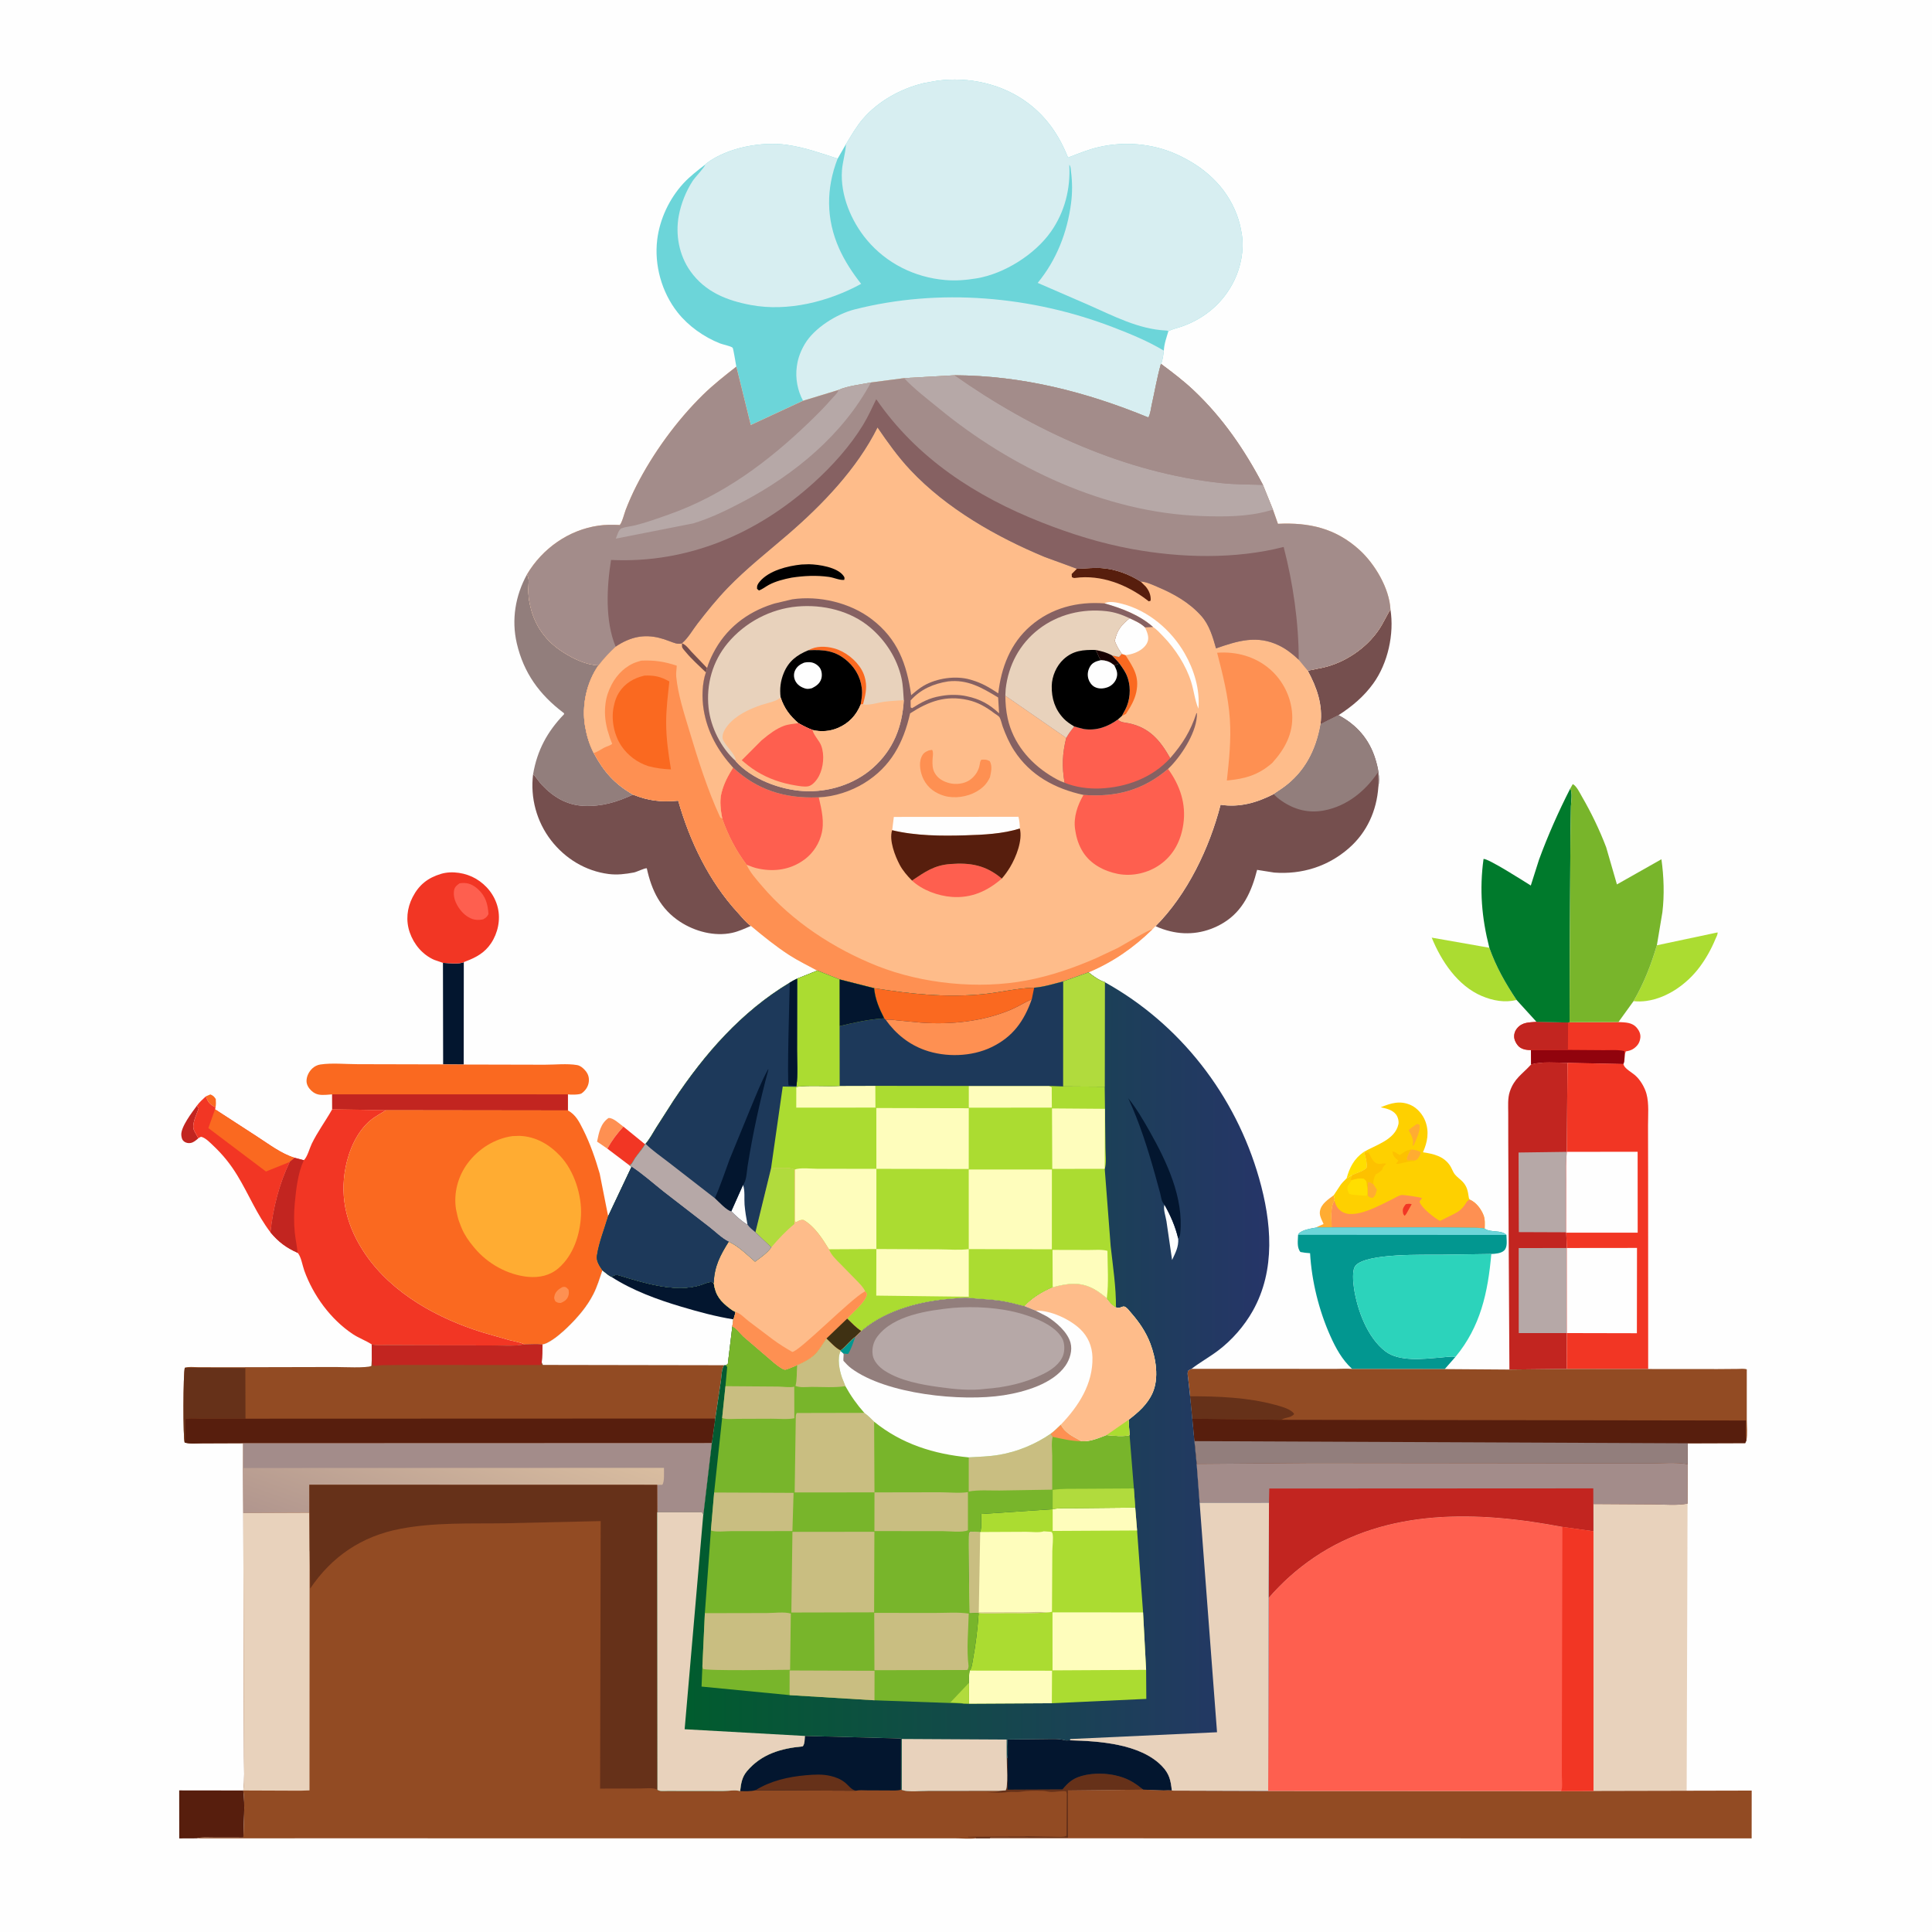
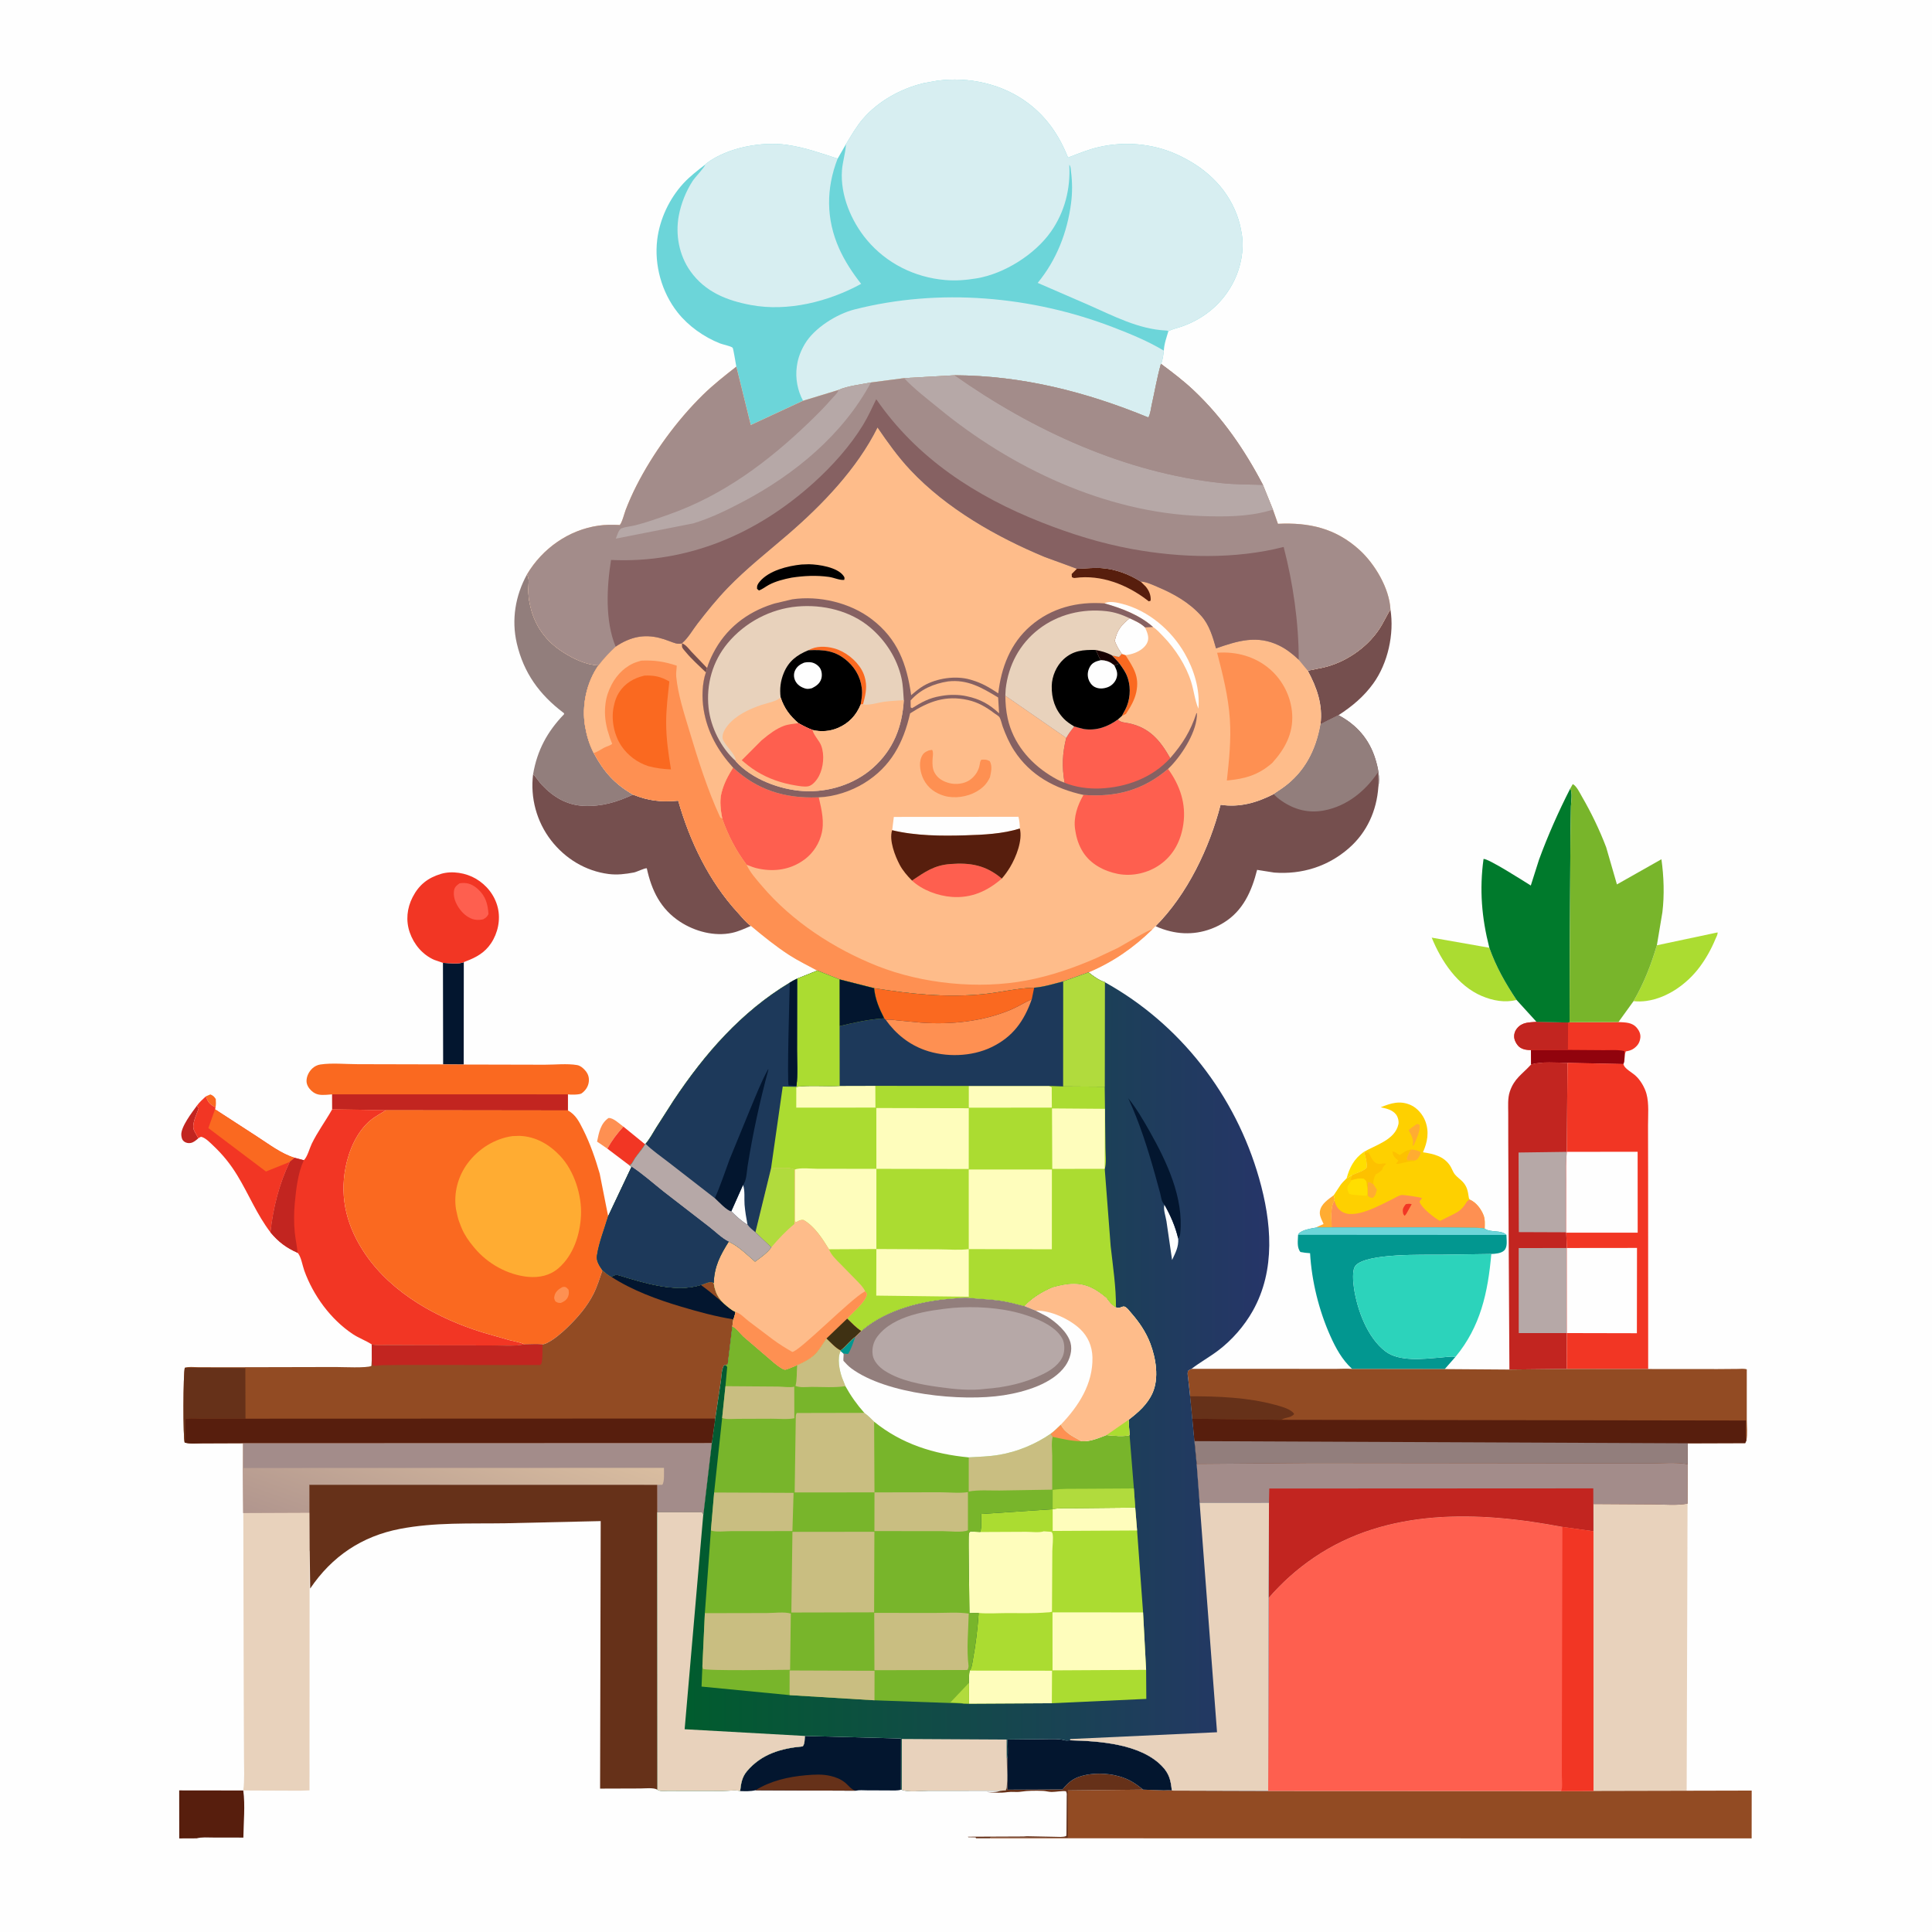
<svg xmlns="http://www.w3.org/2000/svg" version="1.1" style="display: block;" viewBox="0 0 2048 2048" width="1024" height="1024">
  <defs>
    <linearGradient id="Gradient1" gradientUnits="userSpaceOnUse" x1="443.899" y1="1666.27" x2="506.685" y2="1488.41">
      <stop class="stop0" offset="0" stop-opacity="1" stop-color="rgb(177,150,142)" />
      <stop class="stop1" offset="1" stop-opacity="1" stop-color="rgb(217,189,160)" />
    </linearGradient>
    <linearGradient id="Gradient2" gradientUnits="userSpaceOnUse" x1="728.58" y1="1443.44" x2="1342.83" y2="1444.39">
      <stop class="stop0" offset="0" stop-opacity="1" stop-color="rgb(1,92,46)" />
      <stop class="stop1" offset="1" stop-opacity="1" stop-color="rgb(38,53,104)" />
    </linearGradient>
  </defs>
  <path transform="translate(0,0)" fill="rgb(254,254,254)" d="M -0 -0 L 2048 0 L 2048 2048 L -0 2048 L -0 -0 z" />
  <path transform="translate(0,0)" fill="rgb(250,105,32)" d="M 218.195 1162.18 L 223 1160.14 C 226.122 1161.43 226.908 1162.35 228.729 1165.03 C 228.983 1168.17 229 1170.83 228.501 1173.95 C 222.383 1170.66 220.664 1168.88 218.195 1162.18 z" />
  <path transform="translate(0,0)" fill="rgb(255,222,0)" d="M 1445.33 1221.32 L 1446.46 1222.12 C 1447.78 1227.43 1449.38 1232.48 1448.77 1238 C 1445.11 1241.58 1438.25 1243.53 1433.52 1245.55 L 1427.47 1249.06 C 1430.6 1237.53 1435.38 1228.4 1445.33 1221.32 z" />
  <path transform="translate(0,0)" fill="rgb(255,172,50)" d="M 1413.84 1266.96 C 1414.37 1269.05 1415.01 1270.59 1414.52 1272.74 C 1409.97 1280.4 1411.62 1292.46 1411.65 1301.18 L 1395.23 1301.28 C 1396.52 1300.47 1397.66 1299.82 1399.1 1299.27 C 1400.48 1298.74 1401.73 1298.17 1403.04 1297.5 L 1401.5 1294.1 C 1400 1290.82 1398.63 1287.72 1399.17 1284 C 1400.31 1276.16 1408.08 1271.39 1413.84 1266.96 z" />
  <path transform="translate(0,0)" fill="rgb(194,37,32)" d="M 208.706 1172.12 L 210.587 1175 C 208.425 1181.54 202.543 1192.26 205.934 1198.81 L 210.282 1206.62 C 207.849 1208.7 205.371 1210.98 202.121 1211.59 C 199.944 1212.01 197.383 1211.6 195.551 1210.33 C 193.081 1208.62 192.518 1206.41 192.207 1203.5 C 191.287 1194.9 203.746 1178.88 208.706 1172.12 z" />
  <path transform="translate(0,0)" fill="rgb(254,144,82)" d="M 643.783 1217.59 L 632.925 1210.16 C 634.868 1200.63 636.515 1191.13 645 1185.17 C 649.951 1184.62 656.531 1191.19 660.83 1194.27 C 654.051 1201.75 648.701 1208.74 643.783 1217.59 z" />
  <path transform="translate(0,0)" fill="rgb(242,54,36)" d="M 660.83 1194.27 L 683.776 1212.96 C 681.008 1218.1 677.098 1222.14 673.741 1226.85 C 671.916 1229.42 670.77 1232.39 668.636 1234.72 L 667.006 1235.16 L 643.783 1217.59 C 648.701 1208.74 654.051 1201.75 660.83 1194.27 z" />
  <path transform="translate(0,0)" fill="rgb(3,22,47)" d="M 469.547 1020.67 C 474.479 1020.87 487.403 1022.41 491.645 1019.87 L 491.538 1128.44 L 469.737 1128.29 L 469.547 1020.67 z" />
  <path transform="translate(0,0)" fill="rgb(171,220,49)" d="M 1607.65 1060.02 C 1595.11 1063.08 1582.62 1060.81 1570.89 1055.87 C 1545.22 1045.06 1527.8 1018.85 1517.68 993.928 L 1578.76 1004.66 C 1585.85 1024.8 1595.87 1042.34 1607.65 1060.02 z" />
  <path transform="translate(0,0)" fill="rgb(171,220,49)" d="M 1756.36 1002.05 L 1820.72 988.389 C 1821.02 990.501 1819.17 993.642 1818.34 995.632 C 1814.05 1006.01 1808.47 1016.01 1801.76 1025.02 C 1788.58 1042.75 1767.8 1057.8 1745.5 1060.99 C 1740.91 1061.65 1736.22 1061.77 1731.61 1061.26 C 1742.82 1041.91 1749.96 1023.38 1756.36 1002.05 z" />
  <path transform="translate(0,0)" fill="rgb(87,30,13)" d="M 208.444 1948.73 L 190.007 1948.81 L 189.961 1897.89 L 257.876 1897.98 C 260.047 1913.77 258.161 1931.89 257.984 1947.93 L 225.811 1947.87 C 220.17 1947.87 213.901 1947.27 208.444 1948.73 z" />
  <path transform="translate(0,0)" fill="rgb(117,79,78)" d="M 1473.92 645.964 C 1478.07 671.91 1471.26 703.001 1455.79 724.44 C 1445.64 738.515 1433.31 748.742 1418.87 758.137 L 1399.78 767.75 C 1402.41 747.157 1395.93 728.85 1386.28 710.977 L 1386.98 710.803 L 1403.17 707.507 C 1426.02 702.109 1448 687.299 1461.35 667.916 C 1466.17 660.93 1469.49 653.165 1473.92 645.964 z" />
  <path transform="translate(0,0)" fill="rgb(242,54,36)" d="M 1628.76 1083.21 L 1662.25 1083.93 L 1663.72 1083.64 L 1715.62 1083.42 C 1722.91 1083.88 1730.03 1083.5 1735.16 1089.62 C 1737.54 1092.46 1739.26 1096.11 1738.84 1099.88 C 1738.27 1104.91 1736.27 1108.19 1732.18 1111.27 C 1729.55 1113.25 1726.65 1113.99 1723.46 1114.5 L 1722.25 1117.98 C 1722.03 1121.13 1722.17 1125.05 1720.84 1127.9 L 1661.57 1126.67 C 1649.77 1126.46 1634.34 1125.07 1623 1128.32 L 1622.88 1113.09 C 1618.77 1113.12 1615.07 1112.68 1611.51 1110.45 C 1608.44 1108.53 1605.57 1103.59 1605.17 1100.02 C 1604.76 1096.35 1605.85 1092.92 1608.18 1090.08 C 1613.65 1083.41 1620.84 1083.89 1628.76 1083.21 z" />
  <path transform="translate(0,0)" fill="rgb(145,3,13)" d="M 1622.88 1113.09 L 1662.05 1112.96 L 1700.11 1113.23 C 1707.13 1113.27 1715 1112.56 1721.85 1114.2 L 1722.25 1117.98 C 1722.03 1121.13 1722.17 1125.05 1720.84 1127.9 L 1661.57 1126.67 C 1649.77 1126.46 1634.34 1125.07 1623 1128.32 L 1622.88 1113.09 z" />
  <path transform="translate(0,0)" fill="rgb(194,37,32)" d="M 1628.76 1083.21 L 1662.25 1083.93 L 1662.05 1112.96 L 1622.88 1113.09 C 1618.77 1113.12 1615.07 1112.68 1611.51 1110.45 C 1608.44 1108.53 1605.57 1103.59 1605.17 1100.02 C 1604.76 1096.35 1605.85 1092.92 1608.18 1090.08 C 1613.65 1083.41 1620.84 1083.89 1628.76 1083.21 z" />
  <path transform="translate(0,0)" fill="rgb(242,54,36)" d="M 208.706 1172.12 C 211.367 1168.36 214.865 1165.34 218.195 1162.18 C 220.664 1168.88 222.383 1170.66 228.501 1173.95 L 227.955 1175.91 L 272.221 1204.63 C 284.617 1212.6 298.13 1223.08 312.299 1227.3 L 307.17 1231.7 C 295.912 1255.1 289.564 1280.6 286.739 1306.38 C 272.153 1287.31 263.843 1266.09 251.488 1245.85 C 244.089 1233.73 236.192 1224.02 225.935 1214.31 C 222.636 1211.19 218.25 1206.57 213.87 1205.21 C 212.506 1204.78 211.433 1205.95 210.282 1206.62 L 205.934 1198.81 C 202.543 1192.26 208.425 1181.54 210.587 1175 L 208.706 1172.12 z" />
  <path transform="translate(0,0)" fill="rgb(250,105,32)" d="M 227.955 1175.91 L 272.221 1204.63 C 284.617 1212.6 298.13 1223.08 312.299 1227.3 L 307.17 1231.7 L 281.933 1241.86 L 220.877 1195.8 L 227.955 1175.91 z" />
  <path transform="translate(0,0)" fill="rgb(242,54,36)" d="M 469.547 1020.67 L 460.307 1017.49 C 447.901 1012.07 438.697 1001.05 434.328 988.359 C 430.025 975.864 431.392 962.71 437.372 951.05 C 444.031 938.065 453.365 930.637 467.271 926.404 C 479.153 922.788 493.895 925.272 504.445 931.469 C 515.921 938.211 524.545 949.148 527.683 962.158 C 530.766 974.937 527.802 989.01 520.539 999.903 C 513.888 1009.88 504.832 1014.87 494 1018.96 L 491.645 1019.87 C 487.403 1022.41 474.479 1020.87 469.547 1020.67 z" />
  <path transform="translate(0,0)" fill="rgb(254,95,79)" d="M 486.869 936.5 C 488.276 936.178 488.005 936.185 489.448 936.074 C 496.38 935.541 501.481 937.885 506.607 942.5 C 514.824 949.898 517.116 958.366 517.803 969 C 516.032 972.272 515.291 972.619 512.234 974.5 C 509.809 975.072 507.492 975.209 505 975.042 C 499.071 974.646 493.311 970.682 489.5 966.368 C 484.495 960.703 480.252 952.703 481.157 944.921 C 481.665 940.547 483.618 938.952 486.869 936.5 z" />
  <path transform="translate(0,0)" fill="rgb(146,126,124)" d="M 558.621 608.901 C 561.47 613.836 560.054 618.83 560.049 624.429 C 560.043 629.985 560.454 635.063 561.682 640.5 L 562.066 642.261 C 566.886 663.756 579.016 680.204 597.681 691.811 C 608.577 698.587 621.435 704.909 634.439 705.28 C 621.667 723.538 616.447 748.108 620.246 770.024 C 621.974 779.996 624.722 789.203 629.39 798.254 C 640.144 818.236 651.426 830.898 671.054 842.342 C 653.73 850.308 637.818 855.157 618.592 854.257 C 600.662 853.418 586.318 844.713 574.314 831.906 C 571.368 828.763 569.167 825.077 566.254 821.935 L 565.104 820.715 C 569.44 795.326 580.148 775.523 597.991 757.043 C 597.856 755.7 598.16 756.238 597.104 755.437 C 571.696 736.185 555.112 713.208 547.835 682 C 541.991 656.933 546.321 631.288 558.621 608.901 z" />
  <path transform="translate(0,0)" fill="rgb(254,208,0)" d="M 1445.33 1221.32 C 1457.78 1213.87 1478.74 1208.46 1482.36 1191.8 C 1483.07 1188.54 1481.88 1184.01 1479.83 1181.38 C 1475.91 1176.37 1469.54 1175.03 1463.63 1173.77 C 1474.61 1169.32 1484.06 1166.33 1495.5 1171.43 C 1502.38 1174.5 1508.27 1181.51 1510.91 1188.5 C 1515.18 1199.82 1513.18 1210.73 1508.4 1221.45 C 1519.58 1223.17 1530.21 1225.5 1536.98 1235.43 C 1539.01 1238.39 1539.97 1242.1 1542.22 1244.9 C 1544.59 1247.85 1547.93 1249.97 1550.5 1252.72 C 1555.05 1257.6 1555.97 1262.38 1556.9 1268.76 C 1557.19 1270.74 1556.95 1269.98 1558.04 1271.67 C 1564.74 1274.56 1569.9 1281.36 1572.57 1288.09 C 1574.33 1292.57 1573.95 1297.73 1573.81 1302.45 C 1568.58 1301.21 1562.19 1301.59 1556.78 1301.45 L 1522.1 1301.11 L 1411.65 1301.18 C 1411.62 1292.46 1409.97 1280.4 1414.52 1272.74 C 1415.01 1270.59 1414.37 1269.05 1413.84 1266.96 L 1421.22 1255.82 C 1423.02 1253.4 1425.38 1251.24 1427.47 1249.06 L 1433.52 1245.55 C 1438.25 1243.53 1445.11 1241.58 1448.77 1238 C 1449.38 1232.48 1447.78 1227.43 1446.46 1222.12 L 1445.33 1221.32 z" />
  <path transform="translate(0,0)" fill="rgb(255,172,50)" d="M 1449.87 1257.92 L 1450.1 1253.5 L 1451.5 1252.76 L 1455.72 1255.11 L 1459.57 1261 C 1458.4 1265.28 1458.58 1267.11 1455 1269.87 C 1452.13 1269.51 1452.05 1269.52 1449.99 1267.5 L 1449.87 1257.92 z" />
  <path transform="translate(0,0)" fill="rgb(255,172,50)" d="M 1495.64 1218.52 C 1499.64 1218.87 1502.34 1219.24 1505.87 1221.22 C 1505.88 1224.5 1504.22 1226.11 1502.48 1228.85 L 1500.02 1230.15 L 1492 1230.11 L 1490.98 1228.5 C 1491.95 1224.56 1493.36 1221.86 1495.64 1218.52 z" />
  <path transform="translate(0,0)" fill="rgb(255,172,50)" d="M 1501.86 1191.5 C 1502.94 1191.43 1503.75 1191.87 1504.74 1192.23 C 1506.09 1198.72 1501.07 1207.9 1498.68 1213.95 L 1497.42 1214.5 C 1499.07 1207.84 1496.06 1203.74 1493.21 1197.99 C 1495.85 1195.54 1498.91 1193.56 1501.86 1191.5 z" />
  <path transform="translate(0,0)" fill="rgb(253,193,0)" d="M 1500.02 1230.15 C 1498.5 1230.87 1499.1 1230.76 1497.49 1230.87 C 1491.44 1231.27 1486.78 1233.07 1481 1233.89 L 1479.99 1233 C 1482.02 1231.42 1481.26 1232.41 1482.23 1229.99 L 1481.05 1229.19 C 1477.59 1226.58 1476.56 1224.69 1476.02 1220.5 C 1479.07 1221.12 1481.19 1222.8 1483.79 1224.45 C 1487.72 1221.61 1490.73 1219.42 1495.64 1218.52 C 1493.36 1221.86 1491.95 1224.56 1490.98 1228.5 L 1492 1230.11 L 1500.02 1230.15 z" />
  <path transform="translate(0,0)" fill="rgb(255,222,0)" d="M 1432.72 1251 C 1437.47 1249.38 1440.73 1248.78 1445.73 1249.39 C 1448.76 1252.09 1448.74 1252.47 1449.03 1256.4 L 1449.1 1257.74 C 1449.23 1260.94 1449.89 1264.76 1448.5 1267.64 C 1442.72 1266.77 1435.64 1267.26 1430.3 1265.62 C 1429.68 1264.38 1428.81 1262.89 1428.5 1261.51 C 1427.47 1256.98 1430.31 1255.39 1432.29 1251.84 L 1432.72 1251 z" />
  <path transform="translate(0,0)" fill="rgb(253,193,0)" d="M 1446.46 1222.12 L 1450.5 1221.57 C 1451.48 1222.92 1452.11 1224 1452.8 1225.51 C 1453.93 1228 1456.04 1231.55 1458.57 1232.8 C 1461.84 1234.41 1463.31 1233.65 1466.5 1233.27 L 1469.23 1233.5 C 1468.03 1235.38 1469.05 1234 1467.35 1235.71 C 1465.92 1237.15 1465.63 1238.12 1465.09 1240.03 C 1463.01 1241.87 1461.2 1243.77 1458.5 1244.63 C 1456.61 1247.89 1455.64 1251.3 1455.72 1255.11 L 1451.5 1252.76 L 1450.1 1253.5 L 1449.87 1257.92 L 1449.1 1257.74 L 1449.03 1256.4 C 1448.74 1252.47 1448.76 1252.09 1445.73 1249.39 C 1440.73 1248.78 1437.47 1249.38 1432.72 1251 L 1431.82 1250.25 L 1433.52 1245.55 C 1438.25 1243.53 1445.11 1241.58 1448.77 1238 C 1449.38 1232.48 1447.78 1227.43 1446.46 1222.12 z" />
  <path transform="translate(0,0)" fill="rgb(254,144,82)" d="M 1414.52 1272.74 C 1415.94 1277.62 1417.65 1281.07 1421.91 1284.04 C 1435.42 1293.46 1462.97 1277.43 1475.94 1271.19 C 1478.82 1269.8 1483.29 1266.76 1486.4 1266.72 C 1488.81 1266.68 1506.2 1269.13 1507.4 1270.09 L 1504.78 1273.5 L 1505.02 1274.59 C 1507.22 1280.63 1520.7 1291.28 1526.44 1294.22 L 1541 1287 C 1546.4 1284.36 1550.27 1281.27 1553.49 1276.08 C 1554.47 1274.5 1555.13 1273.14 1556.83 1272.24 L 1558.04 1271.67 C 1564.74 1274.56 1569.9 1281.36 1572.57 1288.09 C 1574.33 1292.57 1573.95 1297.73 1573.81 1302.45 C 1568.58 1301.21 1562.19 1301.59 1556.78 1301.45 L 1522.1 1301.11 L 1411.65 1301.18 C 1411.62 1292.46 1409.97 1280.4 1414.52 1272.74 z" />
  <path transform="translate(0,0)" fill="rgb(242,54,36)" d="M 1490.18 1276.5 C 1492.58 1276.1 1494.06 1275.79 1496.45 1276.5 L 1490.87 1286.5 C 1490.37 1287.32 1489.62 1288.09 1489 1288.84 C 1487.46 1287.24 1487.41 1286.76 1487.1 1284.61 C 1486.59 1281.09 1488.17 1279.09 1490.18 1276.5 z" />
  <path transform="translate(0,0)" fill="rgb(2,151,144)" d="M 1411.65 1301.18 L 1522.1 1301.11 L 1556.78 1301.45 C 1562.19 1301.59 1568.58 1301.21 1573.81 1302.45 C 1580.55 1307.01 1591.09 1303.33 1596.88 1309.1 C 1596.91 1314.31 1598.42 1321.56 1594.54 1325.5 C 1591.44 1328.65 1585 1329.1 1580.85 1329.28 L 1527.35 1330.06 C 1508.93 1330.28 1448.99 1328.33 1437.06 1341.5 C 1432.92 1346.07 1434.45 1359.72 1435.3 1365.5 C 1438.71 1388.64 1449.56 1418.1 1468.73 1432.59 C 1483.42 1443.7 1509.25 1440.46 1526.61 1439.08 C 1531.77 1438.67 1537.78 1437.56 1542.91 1438.27 L 1531.48 1451.3 L 1433.39 1451.16 L 1432.75 1450.59 C 1422.54 1441.11 1415.92 1428.94 1410.28 1416.35 C 1398.12 1389.19 1390.44 1358.14 1388.73 1328.44 C 1385.22 1328.23 1381.95 1327.88 1378.5 1327.17 C 1374.51 1322.35 1375.86 1315.01 1376.04 1308.96 L 1376.56 1307.98 C 1379.78 1303.66 1390.23 1302.2 1395.23 1301.28 L 1411.65 1301.18 z" />
  <path transform="translate(0,0)" fill="rgb(108,213,217)" d="M 1411.65 1301.18 L 1522.1 1301.11 L 1556.78 1301.45 C 1562.19 1301.59 1568.58 1301.21 1573.81 1302.45 C 1580.55 1307.01 1591.09 1303.33 1596.88 1309.1 L 1376.04 1308.96 L 1376.56 1307.98 C 1379.78 1303.66 1390.23 1302.2 1395.23 1301.28 L 1411.65 1301.18 z" />
  <path transform="translate(0,0)" fill="rgb(44,211,187)" d="M 1542.91 1438.27 C 1537.78 1437.56 1531.77 1438.67 1526.61 1439.08 C 1509.25 1440.46 1483.42 1443.7 1468.73 1432.59 C 1449.56 1418.1 1438.71 1388.64 1435.3 1365.5 C 1434.45 1359.72 1432.92 1346.07 1437.06 1341.5 C 1448.99 1328.33 1508.93 1330.28 1527.35 1330.06 L 1580.85 1329.28 C 1577.27 1370.06 1569.41 1406.28 1542.91 1438.27 z" />
  <path transform="translate(0,0)" fill="rgb(250,105,32)" d="M 491.538 1128.44 L 577.412 1128.64 C 588.105 1128.66 601.2 1127.22 611.664 1129.01 C 614.928 1129.57 617.559 1131.7 619.756 1134.07 C 623.137 1137.71 624.621 1141.37 624.182 1146.38 C 623.723 1151.62 620.719 1156.05 616.483 1159.06 C 614.364 1160.57 604.617 1160.56 601.967 1160.07 L 601.987 1177.09 L 409.182 1176.84 L 352.144 1175.87 L 352.095 1160.06 L 346.058 1160.55 C 339.706 1160.95 334.901 1160.72 330.065 1156.18 C 327.089 1153.38 324.815 1149.71 324.936 1145.54 C 325.078 1140.6 327.572 1135.84 331.148 1132.5 C 333.433 1130.36 336.45 1128.88 339.55 1128.41 C 351.843 1126.55 366.468 1128.07 379.041 1128.08 L 469.737 1128.29 L 491.538 1128.44 z" />
  <path transform="translate(0,0)" fill="rgb(194,37,32)" d="M 352.095 1160.06 L 601.967 1160.07 L 601.987 1177.09 L 409.182 1176.84 L 352.144 1175.87 L 352.095 1160.06 z" />
  <path transform="translate(0,0)" fill="rgb(0,122,44)" d="M 1664.53 835.887 C 1667.12 840.375 1665.46 849.439 1665.27 854.673 L 1664.75 885.787 L 1663.99 1012.27 L 1663.8 1083.19 L 1663.72 1083.64 L 1662.25 1083.93 L 1628.76 1083.21 L 1607.65 1060.02 C 1595.87 1042.34 1585.85 1024.8 1578.76 1004.66 C 1570.63 972.9 1568.15 943.045 1572.61 910.536 C 1577.4 909.808 1615.04 933.921 1622.71 938.703 L 1631.41 911.332 C 1640.77 885.755 1652.14 860.14 1664.53 835.887 z" />
  <path transform="translate(0,0)" fill="rgb(117,79,78)" d="M 565.104 820.715 L 566.254 821.935 C 569.167 825.077 571.368 828.763 574.314 831.906 C 586.318 844.713 600.662 853.418 618.592 854.257 C 637.818 855.157 653.73 850.308 671.054 842.342 C 688.31 849.174 700.767 850.238 718.945 848.768 C 731.252 891.875 751.571 934.257 782.074 967.443 C 785.947 971.657 791.38 978.56 796.068 981.466 C 789.553 984.28 783.042 987.342 776.074 988.863 C 757.459 992.924 736.703 987.404 721 977.161 C 700.22 963.607 690.751 944 685.63 920.413 C 683.143 920.113 675.087 924.308 671.824 924.91 C 662.881 926.561 654.264 927.644 645.156 926.482 C 620.797 923.375 599.161 910.203 584.204 890.87 C 568.791 870.947 561.982 845.633 565.104 820.715 z" />
  <path transform="translate(0,0)" fill="rgb(120,181,43)" d="M 1664.53 835.887 L 1667.19 831.179 C 1671.08 832.923 1674.62 840.475 1676.75 844.143 C 1686.77 861.447 1695.5 879.443 1702.61 898.145 L 1714.01 937.518 L 1761.18 910.843 C 1763.75 929.07 1764.42 948.745 1762.2 967.046 L 1756.36 1002.05 C 1749.96 1023.38 1742.82 1041.91 1731.61 1061.26 L 1715.62 1083.42 L 1663.72 1083.64 L 1663.8 1083.19 L 1663.99 1012.27 L 1664.75 885.787 L 1665.27 854.673 C 1665.46 849.439 1667.12 840.375 1664.53 835.887 z" />
  <path transform="translate(0,0)" fill="rgb(194,37,32)" d="M 1623 1128.32 C 1634.34 1125.07 1649.77 1126.46 1661.57 1126.67 L 1660.95 1221.01 C 1659.84 1231.03 1660.36 1241.54 1660.28 1251.63 L 1660.21 1306.29 L 1660.31 1306.69 L 1660.89 1322.94 L 1660.92 1413.11 L 1660.85 1451.13 L 1600.04 1451.79 L 1599.24 1310.5 L 1598.83 1211.79 L 1598.79 1180 C 1598.79 1172.57 1598.07 1164.21 1600.47 1157.11 C 1605.11 1143.35 1613.26 1138.96 1622.21 1129.26 L 1623 1128.32 z" />
  <path transform="translate(0,0)" fill="rgb(182,168,167)" d="M 1660.21 1306.29 L 1610 1306.1 L 1609.73 1221.71 L 1660.95 1221.01 C 1659.84 1231.03 1660.36 1241.54 1660.28 1251.63 L 1660.21 1306.29 z" />
  <path transform="translate(0,0)" fill="rgb(182,168,167)" d="M 1660.92 1413.11 L 1609.93 1413.1 L 1609.87 1323.02 L 1660.89 1322.94 L 1660.92 1413.11 z" />
  <path transform="translate(0,0)" fill="rgb(242,54,36)" d="M 352.144 1175.87 L 409.182 1176.84 C 403.831 1180.4 398.013 1183.22 393.037 1187.32 C 378.443 1199.34 369.944 1219.07 366.368 1237.28 C 359.748 1270.99 368.242 1301.62 387.434 1329.66 C 416.09 1371.52 464.612 1397.94 512.111 1412.57 L 539.811 1420.53 C 545.382 1421.98 550.895 1422.64 556.15 1425.15 C 544.922 1427.53 531.04 1426.19 519.508 1426.22 L 445.865 1426.12 L 410.132 1425.97 C 405.51 1425.95 398.3 1426.61 394.009 1425.11 C 387.709 1420.97 380.436 1418.48 374.039 1414.23 C 350.548 1398.63 332.037 1373.25 322.53 1346.83 C 320.712 1341.78 319.101 1331.67 315.484 1328.04 C 303.416 1322.64 295.28 1316.56 286.739 1306.38 C 289.564 1280.6 295.912 1255.1 307.17 1231.7 L 312.299 1227.3 L 322.054 1229.89 C 325.792 1226.57 328.164 1217.19 330.443 1212.48 C 336.579 1199.82 344.735 1188.88 351.649 1176.75 L 352.144 1175.87 z" />
  <path transform="translate(0,0)" fill="rgb(194,37,32)" d="M 312.299 1227.3 L 322.054 1229.89 C 315.764 1243.57 313.984 1260.06 312.516 1274.93 C 311.507 1285.15 311.469 1296.71 312.515 1306.91 C 313.238 1313.98 314.85 1320.95 315.484 1328.04 C 303.416 1322.64 295.28 1316.56 286.739 1306.38 C 289.564 1280.6 295.912 1255.1 307.17 1231.7 L 312.299 1227.3 z" />
  <path transform="translate(0,0)" fill="rgb(117,79,78)" d="M 1399.78 767.75 L 1418.87 758.137 C 1437.97 768.196 1451.35 783.433 1457.82 804.195 C 1460.78 813.674 1463.04 824.304 1461.1 834.198 C 1459.36 859.403 1448.97 882.46 1429.78 899.197 C 1407.59 918.552 1379.95 927.158 1350.68 924.964 L 1332.58 922.089 C 1326.87 944.71 1317.66 965.633 1296.92 978.233 C 1279.64 988.727 1259.92 991.951 1240.25 987.1 C 1235.02 985.812 1229.81 984.081 1224.95 981.786 C 1258.58 948.138 1282.13 898.848 1293.86 853.076 C 1314.01 856.183 1332.37 850.865 1350.15 841.769 L 1359.75 835.27 C 1382.92 818.9 1395.01 795.116 1399.78 767.75 z" />
  <path transform="translate(0,0)" fill="rgb(146,126,124)" d="M 1399.78 767.75 L 1418.87 758.137 C 1437.97 768.196 1451.35 783.433 1457.82 804.195 C 1460.78 813.674 1463.04 824.304 1461.1 834.198 L 1460.56 818.893 C 1447.23 838.648 1427.87 854.372 1403.97 859.05 C 1387.22 862.329 1372.1 858.373 1358.22 848.72 C 1355.25 846.656 1352.57 844.456 1350.15 841.769 L 1359.75 835.27 C 1382.92 818.9 1395.01 795.116 1399.78 767.75 z" />
  <path transform="translate(0,0)" fill="rgb(242,54,36)" d="M 1661.57 1126.67 L 1720.84 1127.9 L 1721.32 1129.23 C 1722.86 1133.05 1730.02 1137.01 1733.21 1139.78 C 1738.72 1144.55 1743.5 1152.64 1745.37 1159.63 C 1748.13 1169.95 1746.96 1182.14 1746.98 1192.81 L 1747.08 1245.31 L 1747.14 1451.21 L 1660.85 1451.13 L 1660.92 1413.11 L 1660.89 1322.94 L 1660.31 1306.69 L 1660.21 1306.29 L 1660.28 1251.63 C 1660.36 1241.54 1659.84 1231.03 1660.95 1221.01 L 1661.57 1126.67 z" />
  <path transform="translate(0,0)" fill="rgb(254,254,254)" d="M 1660.95 1221.01 L 1735.95 1220.91 L 1736.01 1306.67 L 1660.31 1306.69 L 1660.21 1306.29 L 1660.28 1251.63 C 1660.36 1241.54 1659.84 1231.03 1660.95 1221.01 z" />
  <path transform="translate(0,0)" fill="rgb(254,254,254)" d="M 1660.89 1322.94 L 1735.29 1322.86 L 1735.16 1413.27 L 1660.92 1413.11 L 1660.89 1322.94 z" />
  <path transform="translate(0,0)" fill="rgb(232,210,188)" d="M 1689 1594.35 L 1753.18 1594.75 C 1764.63 1594.79 1777.73 1596.09 1788.87 1593.92 L 1787.94 1898.24 L 1689.14 1898.46 L 1689.06 1623.2 L 1689 1594.35 z" />
  <path transform="translate(0,0)" fill="rgb(146,75,35)" d="M 1211.84 1897.09 L 1233.61 1897.86 C 1235.79 1897.88 1240.26 1897.38 1242.17 1898.11 L 1344.31 1898.43 L 1654.85 1898.57 L 1689.14 1898.46 L 1787.94 1898.24 L 1856.86 1898.08 L 1856.82 1948.79 L 1049.33 1948.66 L 1050.15 1947.81 L 1132.09 1948.04 L 1132.1 1897.94 L 1211.84 1897.09 z" />
  <path transform="translate(0,0)" fill="rgb(250,105,32)" d="M 409.182 1176.84 L 601.987 1177.09 C 610.393 1181.7 613.971 1189.11 618.113 1197.34 C 625.616 1212.24 631.084 1228.09 635.712 1244.09 L 644.666 1289.28 C 640.518 1303.28 634.984 1316.66 632.741 1331.17 C 631.867 1336.83 635.534 1342.05 638.616 1346.54 C 635.733 1355 633.131 1363.74 629.08 1371.73 C 622.284 1385.15 612.386 1396.57 601.645 1406.97 C 595.455 1412.96 587.339 1420.03 579.5 1423.78 C 578.005 1424.5 576.704 1424.85 575.098 1425.23 C 568.942 1424.61 562.357 1425.1 556.15 1425.15 C 550.895 1422.64 545.382 1421.98 539.811 1420.53 L 512.111 1412.57 C 464.612 1397.94 416.09 1371.52 387.434 1329.66 C 368.242 1301.62 359.748 1270.99 366.368 1237.28 C 369.944 1219.07 378.443 1199.34 393.037 1187.32 C 398.013 1183.22 403.831 1180.4 409.182 1176.84 z" />
  <path transform="translate(0,0)" fill="rgb(254,144,82)" d="M 595.903 1364.5 C 596.516 1364.35 597.441 1364.09 598.057 1364.12 C 600.413 1364.2 601.2 1365.59 602.709 1367.17 C 603.125 1369.8 603.25 1371.86 602.222 1374.39 C 600.761 1377.98 597.928 1379.77 594.5 1381.16 C 591.597 1381.18 591.216 1381.01 588.718 1379.5 C 587.485 1376.87 587.069 1376.29 587.852 1373.33 C 589.004 1368.98 592.173 1366.6 595.903 1364.5 z" />
  <path transform="translate(0,0)" fill="rgb(255,172,50)" d="M 543.269 1204.31 L 550.5 1204.06 C 567.779 1204.59 582.395 1213.16 593.959 1225.51 C 608.758 1241.31 616.969 1267.18 615.862 1288.71 C 614.821 1308.97 607.822 1330.61 592.093 1344.28 C 582.916 1352.25 571.544 1354.56 559.756 1353.52 C 538.002 1351.39 516.818 1339.56 502.866 1322.73 L 501.692 1321.3 C 496.724 1315.34 492.412 1309.08 489.402 1301.9 L 488.7 1300.19 C 487.189 1296.55 485.902 1293.05 485.003 1289.2 L 484.614 1287.5 L 483.382 1281.89 C 480.689 1264.63 485.455 1246.91 495.82 1233 C 507.19 1217.74 524.412 1206.93 543.269 1204.31 z" />
  <path transform="translate(0,0)" fill="rgb(146,75,35)" d="M 1261.57 1480.11 L 1259.54 1461.72 C 1259.3 1459.29 1258.55 1456.07 1259.19 1453.69 C 1259.57 1452.31 1261.83 1451.67 1263.03 1451.03 L 1381.2 1451.05 L 1416.14 1451.08 C 1421.74 1451.08 1427.85 1450.59 1433.39 1451.16 L 1531.48 1451.3 L 1600.04 1451.79 L 1660.85 1451.13 L 1747.14 1451.21 L 1820.68 1451.27 L 1842.03 1451.1 C 1845.1 1451.08 1848.75 1450.58 1851.66 1451.56 L 1851.64 1504.61 C 1851.63 1511.4 1852.64 1520.45 1851.21 1527.02 L 1850 1529.76 L 1789.08 1529.96 L 1789.02 1552.17 L 1788.87 1593.92 C 1777.73 1596.09 1764.63 1594.79 1753.18 1594.75 L 1689 1594.35 L 1689.06 1623.2 L 1656.2 1618.59 C 1567.57 1601.75 1470.67 1598.2 1392.97 1651.01 C 1374.92 1663.28 1359.11 1677.39 1344.83 1693.88 L 1345.17 1592.93 L 1271.65 1592.96 L 1268.52 1551.84 L 1266.14 1527.65 L 1263.93 1503.9 L 1261.57 1480.11 z" />
  <path transform="translate(0,0)" fill="rgb(102,49,25)" d="M 1261.57 1480.11 C 1291.48 1480.12 1322.43 1481.26 1351.48 1489.12 C 1357.28 1490.69 1365.52 1492.78 1370.12 1496.81 C 1371.14 1497.7 1371.23 1497.99 1371.84 1499 C 1369.18 1501.91 1366.17 1502.28 1362.43 1503.29 C 1360.78 1503.73 1359.48 1504.28 1357.96 1505.05 L 1263.93 1503.9 L 1261.57 1480.11 z" />
  <path transform="translate(0,0)" fill="rgb(87,30,13)" d="M 1263.93 1503.9 L 1357.96 1505.05 L 1850.81 1505.8 C 1850.82 1512.62 1850.13 1520.33 1851.21 1527.02 L 1850 1529.76 L 1789.08 1529.96 L 1789.02 1552.17 C 1776.46 1549.81 1761.22 1551.37 1748.38 1551.34 L 1662.21 1551.18 L 1390.64 1550.89 L 1268.52 1551.84 L 1266.14 1527.65 L 1263.93 1503.9 z" />
  <path transform="translate(0,0)" fill="rgb(146,126,124)" d="M 1266.14 1527.65 L 1789.08 1529.96 L 1789.02 1552.17 C 1776.46 1549.81 1761.22 1551.37 1748.38 1551.34 L 1662.21 1551.18 L 1390.64 1550.89 L 1268.52 1551.84 L 1266.14 1527.65 z" />
  <path transform="translate(0,0)" fill="rgb(163,140,138)" d="M 1268.52 1551.84 L 1390.64 1550.89 L 1662.21 1551.18 L 1748.38 1551.34 C 1761.22 1551.37 1776.46 1549.81 1789.02 1552.17 L 1788.87 1593.92 C 1777.73 1596.09 1764.63 1594.79 1753.18 1594.75 L 1689 1594.35 L 1689.06 1623.2 L 1656.2 1618.59 C 1567.57 1601.75 1470.67 1598.2 1392.97 1651.01 C 1374.92 1663.28 1359.11 1677.39 1344.83 1693.88 L 1345.17 1592.93 L 1271.65 1592.96 L 1268.52 1551.84 z" />
  <path transform="translate(0,0)" fill="rgb(194,37,32)" d="M 1345.17 1592.93 L 1345.5 1577.91 L 1688.96 1577.73 L 1689 1594.35 L 1689.06 1623.2 L 1656.2 1618.59 C 1567.57 1601.75 1470.67 1598.2 1392.97 1651.01 C 1374.92 1663.28 1359.11 1677.39 1344.83 1693.88 L 1345.17 1592.93 z" />
  <path transform="translate(0,0)" fill="rgb(146,75,35)" d="M 638.616 1346.54 C 641.639 1348.97 644.621 1351.67 648.051 1353.5 C 651.245 1351.79 652.52 1350.8 656.202 1351.92 C 682.408 1359.85 715.961 1370.67 742.981 1362.13 C 746.963 1360.87 753.298 1357.23 756.57 1360.03 C 758.511 1373.44 763.778 1379.55 774.313 1387.5 C 776.09 1388.84 777.697 1389.91 779.724 1390.79 C 779.052 1393.44 778.503 1396.06 777.409 1398.57 L 776.318 1406.11 L 771.478 1446.09 L 769.197 1447.18 L 767.644 1447.2 C 764.899 1450.96 764.888 1458.6 764.238 1463.22 L 758.228 1503.7 L 754.58 1529.69 L 745.595 1605.64 L 745.471 1605.71 C 744.787 1603.91 745.26 1604.78 744 1603.15 L 696.683 1603.1 L 696.588 1574.04 L 327.946 1573.95 L 328.006 1603.6 L 257.913 1603.88 L 257.713 1556.15 L 257.737 1529.85 L 214.468 1530.01 C 208.543 1530.02 201.469 1530.87 195.771 1529.15 C 193.946 1524.82 194.161 1455.17 195.937 1449.86 C 199.855 1448.54 205.246 1449.24 209.463 1449.25 L 237.253 1449.35 L 355.689 1449.09 C 362.568 1449.06 389.399 1450.41 393.708 1447.89 L 394.171 1439.91 L 394.009 1425.11 C 398.3 1426.61 405.51 1425.95 410.132 1425.97 L 445.865 1426.12 L 519.508 1426.22 C 531.04 1426.19 544.922 1427.53 556.15 1425.15 C 562.357 1425.1 568.942 1424.61 575.098 1425.23 C 576.704 1424.85 578.005 1424.5 579.5 1423.78 C 587.339 1420.03 595.455 1412.96 601.645 1406.97 C 612.386 1396.57 622.284 1385.15 629.08 1371.73 C 633.131 1363.74 635.733 1355 638.616 1346.54 z" />
  <path transform="translate(0,0)" fill="rgb(102,49,25)" d="M 195.937 1449.86 L 260.071 1450.26 L 260.228 1503.87 L 214.768 1503.85 C 209.021 1503.86 201.648 1502.85 196.224 1504.35 C 196.145 1512.44 196.743 1521.15 195.771 1529.15 C 193.946 1524.82 194.161 1455.17 195.937 1449.86 z" />
  <path transform="translate(0,0)" fill="rgb(194,37,32)" d="M 556.15 1425.15 C 562.357 1425.1 568.942 1424.61 575.098 1425.23 C 574.975 1431.45 575.272 1438.08 574.273 1444.2 C 573.437 1446.46 574.087 1445.58 572.5 1446.98 L 425.692 1446.93 L 404.541 1447.18 C 402.686 1447.27 397.563 1448.14 396 1447.66 C 395.423 1447.49 395.076 1446.89 394.615 1446.5 L 394.171 1439.91 L 394.009 1425.11 C 398.3 1426.61 405.51 1425.95 410.132 1425.97 L 445.865 1426.12 L 519.508 1426.22 C 531.04 1426.19 544.922 1427.53 556.15 1425.15 z" />
  <path transform="translate(0,0)" fill="rgb(87,30,13)" d="M 758.228 1503.7 L 754.58 1529.69 L 257.737 1529.85 L 214.468 1530.01 C 208.543 1530.02 201.469 1530.87 195.771 1529.15 C 196.743 1521.15 196.145 1512.44 196.224 1504.35 C 201.648 1502.85 209.021 1503.86 214.768 1503.85 L 260.228 1503.87 L 758.228 1503.7 z" />
-   <path transform="translate(0,0)" fill="rgb(254,254,254)" d="M 638.616 1346.54 C 641.639 1348.97 644.621 1351.67 648.051 1353.5 C 651.245 1351.79 652.52 1350.8 656.202 1351.92 C 682.408 1359.85 715.961 1370.67 742.981 1362.13 C 746.963 1360.87 753.298 1357.23 756.57 1360.03 C 758.511 1373.44 763.778 1379.55 774.313 1387.5 C 776.09 1388.84 777.697 1389.91 779.724 1390.79 C 779.052 1393.44 778.503 1396.06 777.409 1398.57 L 776.318 1406.11 L 771.478 1446.09 L 769.197 1447.18 L 767.644 1447.2 L 575.5 1446.87 L 574.273 1444.2 C 575.272 1438.08 574.975 1431.45 575.098 1425.23 C 576.704 1424.85 578.005 1424.5 579.5 1423.78 C 587.339 1420.03 595.455 1412.96 601.645 1406.97 C 612.386 1396.57 622.284 1385.15 629.08 1371.73 C 633.131 1363.74 635.733 1355 638.616 1346.54 z" />
-   <path transform="translate(0,0)" fill="rgb(3,22,47)" d="M 648.051 1353.5 C 651.245 1351.79 652.52 1350.8 656.202 1351.92 C 682.408 1359.85 715.961 1370.67 742.981 1362.13 C 746.963 1360.87 753.298 1357.23 756.57 1360.03 C 758.511 1373.44 763.778 1379.55 774.313 1387.5 C 776.09 1388.84 777.697 1389.91 779.724 1390.79 C 779.052 1393.44 778.503 1396.06 777.409 1398.57 C 758.381 1395.51 740.468 1390.58 722 1385.1 C 696.675 1377.58 670.321 1367.9 648.051 1353.5 z" />
+   <path transform="translate(0,0)" fill="rgb(3,22,47)" d="M 648.051 1353.5 C 651.245 1351.79 652.52 1350.8 656.202 1351.92 C 682.408 1359.85 715.961 1370.67 742.981 1362.13 C 758.511 1373.44 763.778 1379.55 774.313 1387.5 C 776.09 1388.84 777.697 1389.91 779.724 1390.79 C 779.052 1393.44 778.503 1396.06 777.409 1398.57 C 758.381 1395.51 740.468 1390.58 722 1385.1 C 696.675 1377.58 670.321 1367.9 648.051 1353.5 z" />
  <path transform="translate(0,0)" fill="rgb(163,140,138)" d="M 257.737 1529.85 L 754.58 1529.69 L 745.595 1605.64 L 745.471 1605.71 C 744.787 1603.91 745.26 1604.78 744 1603.15 L 696.683 1603.1 L 696.588 1574.04 L 327.946 1573.95 L 328.006 1603.6 L 257.913 1603.88 L 257.713 1556.15 L 257.737 1529.85 z" />
  <path transform="translate(0,0)" fill="url(#Gradient1)" d="M 257.713 1556.15 L 703.83 1555.97 C 703.714 1560.18 704.603 1571.22 702 1573.93 L 696.588 1574.04 L 327.946 1573.95 L 328.006 1603.6 L 257.913 1603.88 L 257.713 1556.15 z" />
  <path transform="translate(0,0)" fill="rgb(254,95,79)" d="M 1344.83 1693.88 C 1359.11 1677.39 1374.92 1663.28 1392.97 1651.01 C 1470.67 1598.2 1567.57 1601.75 1656.2 1618.59 L 1689.06 1623.2 L 1689.14 1898.46 L 1654.85 1898.57 L 1344.31 1898.43 L 1344.83 1693.88 z" />
  <path transform="translate(0,0)" fill="rgb(242,54,36)" d="M 1656.2 1618.59 L 1689.06 1623.2 L 1689.14 1898.46 L 1654.85 1898.57 C 1656.67 1895.29 1655.6 1886.05 1655.61 1882.01 L 1655.67 1835.9 L 1656.2 1618.59 z" />
  <path transform="translate(0,0)" fill="rgb(108,213,217)" d="M 896.73 152.885 C 902.333 143.795 907.592 134.406 914.549 126.253 C 930.794 107.217 955.025 93.909 979.158 88.132 L 993.162 85.623 C 1026.72 80.954 1063.13 88.963 1090.27 109.704 C 1110.1 124.859 1122.97 144.005 1132.13 167.049 C 1142.87 162.974 1153.6 158.483 1164.81 155.917 C 1191.9 149.717 1221.07 152.007 1246.5 163.297 C 1275.59 176.213 1299.55 197.073 1311.01 227.5 C 1313.38 233.795 1315.07 240.368 1316.14 247 L 1316.41 248.584 C 1318.96 264.658 1315.41 282.745 1308.34 297.293 C 1296.98 320.701 1277.39 337.412 1253 346.025 C 1248.45 347.632 1242.66 348.759 1238.53 351.134 C 1236.64 357.366 1233.89 365.239 1233.73 371.709 C 1233.08 376.385 1232.68 381.373 1230.67 385.693 L 1230.39 386.633 C 1226.5 400.471 1224.08 414.956 1220.91 429 C 1220.04 432.846 1219.44 439.348 1217.25 442.535 C 1151.09 415.359 1083.76 398.191 1011.93 397.809 L 958.397 400.846 L 923.215 405.457 C 912.665 407.576 898.239 409.089 888.59 413.494 L 851.31 424.856 L 795.829 450.608 L 780.521 388.659 C 779.971 386.215 777.449 369.212 776.559 368.545 C 774.054 366.668 766.412 365.294 763.184 364.017 C 746.174 357.291 729.602 345.54 718.273 331.168 C 701.427 309.8 693.401 281.106 696.681 254.061 C 699.324 232.267 709.502 210.661 724.341 194.481 C 731.218 186.982 739.524 180.677 747.549 174.454 C 748.339 173.653 748.461 173.482 749.5 172.711 C 771.603 156.303 807.586 149.699 834.357 153.604 C 853.258 156.36 869.871 162.288 887.921 168.17 L 896.73 152.885 z" />
  <path transform="translate(0,0)" fill="rgb(215,238,241)" d="M 747.549 174.454 C 748.339 173.653 748.461 173.482 749.5 172.711 C 771.603 156.303 807.586 149.699 834.357 153.604 C 853.258 156.36 869.871 162.288 887.921 168.17 C 875.59 199.911 875.577 232.168 889.531 263.465 C 895.461 276.764 903.854 289.497 912.84 300.91 C 878.327 319.783 835.179 330.635 796 323.338 C 770.39 318.569 747.445 309.436 731.85 287.497 C 719.854 270.622 715.764 248.726 719.573 228.5 C 722.009 215.567 727.173 202.77 734.299 191.72 C 736.555 188.223 747.5 176.779 747.549 174.454 z" />
  <path transform="translate(0,0)" fill="rgb(215,238,241)" d="M 851.31 424.856 C 845.431 414.19 842.939 400.846 844.627 388.781 L 844.893 387 C 846.046 378.993 849.104 371.447 853.231 364.5 C 863.235 347.659 886.971 332.852 905.572 328.101 C 995.615 305.106 1093.76 313.733 1180 346.937 C 1198.24 353.959 1216.95 361.638 1233.73 371.709 C 1233.08 376.385 1232.68 381.373 1230.67 385.693 L 1230.39 386.633 C 1226.5 400.471 1224.08 414.956 1220.91 429 C 1220.04 432.846 1219.44 439.348 1217.25 442.535 C 1151.09 415.359 1083.76 398.191 1011.93 397.809 L 958.397 400.846 L 923.215 405.457 C 912.665 407.576 898.239 409.089 888.59 413.494 L 851.31 424.856 z" />
  <path transform="translate(0,0)" fill="rgb(215,238,241)" d="M 896.73 152.885 C 902.333 143.795 907.592 134.406 914.549 126.253 C 930.794 107.217 955.025 93.909 979.158 88.132 L 993.162 85.623 C 1026.72 80.954 1063.13 88.963 1090.27 109.704 C 1110.1 124.859 1122.97 144.005 1132.13 167.049 C 1142.87 162.974 1153.6 158.483 1164.81 155.917 C 1191.9 149.717 1221.07 152.007 1246.5 163.297 C 1275.59 176.213 1299.55 197.073 1311.01 227.5 C 1313.38 233.795 1315.07 240.368 1316.14 247 L 1316.41 248.584 C 1318.96 264.658 1315.41 282.745 1308.34 297.293 C 1296.98 320.701 1277.39 337.412 1253 346.025 C 1248.45 347.632 1242.66 348.759 1238.53 351.134 C 1236.93 350.281 1237.66 350.454 1235.77 350.358 C 1206.68 348.886 1180.46 334.937 1154.23 323.399 L 1099.99 299.868 C 1119.94 275.651 1131.33 246.408 1135.37 215.393 C 1136.81 204.387 1136.77 192.928 1135.32 181.942 C 1134.97 179.323 1135.18 176.782 1133.5 174.599 C 1134.9 199.977 1128.73 224.695 1114.02 245.602 C 1096.98 269.81 1064.61 290.181 1035.36 295.052 C 1024.25 296.903 1013.24 297.808 1001.97 296.843 C 969.702 294.079 939.875 279.319 918.972 254.412 C 902.415 234.682 890.658 206.881 892.504 180.758 C 893.138 171.798 895.975 163.22 896.628 154.469 L 896.73 152.885 z" />
-   <path transform="translate(0,0)" fill="rgb(146,75,35)" d="M 328.006 1603.6 L 327.946 1573.95 L 696.588 1574.04 L 696.683 1603.1 L 696.911 1897.18 C 699.549 1899.17 704.239 1898.42 707.592 1898.43 L 766.322 1898.51 C 770.575 1898.51 780.876 1897.24 784.595 1898.62 C 785.481 1890.83 786.46 1883.93 791.69 1877.7 C 807.155 1859.27 827.945 1853.37 851 1851.24 C 853.248 1848.29 852.889 1843.86 853.255 1840.18 L 955.128 1842.9 L 955.07 1897.21 L 955.88 1897.23 C 962.52 1900.15 976.901 1898.3 984.361 1898.3 L 1060.61 1898.26 L 1066 1897.88 C 1068.8 1894.42 1067.15 1869.61 1067.16 1863.68 L 1067.93 1863.59 C 1068.72 1857.39 1068.06 1850.27 1068.06 1843.96 L 1107.5 1843.55 C 1113.73 1843.56 1121.97 1842.94 1127.91 1844.61 C 1129.92 1845.18 1131.22 1845.08 1133.28 1844.89 L 1134.18 1844.8 C 1165.21 1845.59 1208.56 1848.45 1231.5 1871.92 C 1239.53 1880.12 1241.07 1887.24 1242.17 1898.11 C 1240.26 1897.38 1235.79 1897.88 1233.61 1897.86 L 1211.84 1897.09 L 1132.1 1897.94 L 1132.09 1948.04 L 1050.15 1947.81 L 1049.33 1948.66 L 1034.63 1948.68 C 1027.45 1949.58 1018.9 1948.69 1011.61 1948.69 L 958.31 1948.69 L 774.953 1948.74 L 352.239 1948.67 L 208.444 1948.73 C 213.901 1947.27 220.17 1947.87 225.811 1947.87 L 257.984 1947.93 C 258.161 1931.89 260.047 1913.77 257.876 1897.98 C 259.417 1886.59 258.64 1874.49 258.639 1863 L 258.356 1796.76 L 257.913 1603.88 L 328.006 1603.6 z" />
  <path transform="translate(0,0)" fill="rgb(102,49,25)" d="M 1067.16 1863.68 L 1067.93 1863.59 L 1068 1897.16 L 1126.32 1896.91 C 1132.04 1889.94 1136.76 1885.59 1145.5 1882.96 L 1147.06 1882.49 C 1158.4 1879.25 1173.67 1879.52 1185.03 1882.66 L 1186.62 1883.08 C 1196.62 1885.83 1203.88 1890.65 1211.84 1897.09 L 1132.1 1897.94 L 1132.09 1948.04 L 1050.15 1947.81 L 1049.33 1948.66 L 1034.63 1948.68 L 1034.17 1947.69 L 1026.5 1947.54 L 1026.01 1947.01 L 1085 1946.76 L 1088.5 1946.51 L 1117.88 1947.09 C 1121.75 1947.09 1126.75 1947.75 1130.25 1946.25 C 1130.64 1944.09 1130.42 1942.56 1130.51 1940.5 L 1130.76 1904 C 1130.86 1901.65 1130.99 1901.1 1130 1898.81 C 1125.84 1898.14 1119.49 1899.56 1114.85 1899.56 C 1111.51 1899.56 1108.8 1898.54 1105.79 1898.43 C 1097.81 1898.13 1089.73 1898.09 1081.88 1899.3 C 1077.44 1899.99 1072.65 1899.07 1068.11 1899.72 C 1060.63 1900.78 1053.09 1900.34 1045.58 1899.6 C 1049.79 1899.62 1054.87 1900.1 1058.9 1898.85 L 1060.61 1898.26 L 1066 1897.88 C 1068.8 1894.42 1067.15 1869.61 1067.16 1863.68 z" />
  <path transform="translate(0,0)" fill="rgb(3,22,47)" d="M 1067.93 1863.59 C 1068.72 1857.39 1068.06 1850.27 1068.06 1843.96 L 1107.5 1843.55 C 1113.73 1843.56 1121.97 1842.94 1127.91 1844.61 C 1129.92 1845.18 1131.22 1845.08 1133.28 1844.89 L 1134.18 1844.8 C 1165.21 1845.59 1208.56 1848.45 1231.5 1871.92 C 1239.53 1880.12 1241.07 1887.24 1242.17 1898.11 C 1240.26 1897.38 1235.79 1897.88 1233.61 1897.86 L 1211.84 1897.09 C 1203.88 1890.65 1196.62 1885.83 1186.62 1883.08 L 1185.03 1882.66 C 1173.67 1879.52 1158.4 1879.25 1147.06 1882.49 L 1145.5 1882.96 C 1136.76 1885.59 1132.04 1889.94 1126.32 1896.91 L 1068 1897.16 L 1067.93 1863.59 z" />
  <path transform="translate(0,0)" fill="rgb(3,22,47)" d="M 853.255 1840.18 L 955.128 1842.9 L 955.07 1897.21 C 950.89 1898.34 946.44 1897.95 942.135 1897.94 L 918.761 1897.84 C 915.092 1897.83 910.838 1897.38 907.28 1898.22 L 800.77 1897.76 C 795.368 1899.03 790.092 1898.77 784.595 1898.62 C 785.481 1890.83 786.46 1883.93 791.69 1877.7 C 807.155 1859.27 827.945 1853.37 851 1851.24 C 853.248 1848.29 852.889 1843.86 853.255 1840.18 z" />
  <path transform="translate(0,0)" fill="rgb(102,49,25)" d="M 800.77 1897.76 C 816.985 1887.69 835.525 1883.48 854.38 1881.82 C 863.09 1881.05 871.795 1880.53 880.384 1882.56 C 885.946 1883.88 890.913 1885.82 895.465 1889.35 C 899.566 1892.53 901.997 1897.06 907.28 1898.22 L 800.77 1897.76 z" />
  <path transform="translate(0,0)" fill="rgb(232,210,188)" d="M 257.913 1603.88 L 328.006 1603.6 L 328.199 1643.49 L 328.082 1897.88 L 318.313 1898.22 L 257.876 1897.98 C 259.417 1886.59 258.64 1874.49 258.639 1863 L 258.356 1796.76 L 257.913 1603.88 z" />
  <path transform="translate(0,0)" fill="rgb(102,49,25)" d="M 328.006 1603.6 L 327.946 1573.95 L 696.588 1574.04 L 696.683 1603.1 L 696.911 1897.18 C 693.032 1894.71 683.615 1895.86 679.059 1895.86 L 636.12 1896 L 636.76 1612.42 L 535.5 1614.73 C 498.055 1615.3 461.063 1613.56 424.089 1620.66 C 383.505 1628.46 351.861 1649.79 328.808 1683.91 L 328.301 1644.75 L 328.199 1643.49 L 328.006 1603.6 z" />
  <path transform="translate(0,0)" fill="rgb(254,188,138)" d="M 1230.67 385.693 C 1242.67 394.592 1254.55 403.606 1265.42 413.882 C 1296 442.771 1319.35 476.843 1338.77 514.001 L 1349.4 540.254 L 1354.67 555.262 C 1387.81 553.686 1415.69 559.967 1440.88 582.736 C 1457.27 597.545 1472.79 623.516 1473.92 645.964 C 1469.49 653.165 1466.17 660.93 1461.35 667.916 C 1448 687.299 1426.02 702.109 1403.17 707.507 L 1386.98 710.803 L 1386.28 710.977 C 1395.93 728.85 1402.41 747.157 1399.78 767.75 C 1395.01 795.116 1382.92 818.9 1359.75 835.27 L 1350.15 841.769 C 1332.37 850.865 1314.01 856.183 1293.86 853.076 C 1282.13 898.848 1258.58 948.138 1224.95 981.786 L 1221.58 985.158 C 1201.33 1004.84 1179.98 1019.68 1153.84 1030.77 L 1127.04 1040.34 C 1117.21 1042.89 1106.34 1046.26 1096.23 1047.02 C 1078.34 1047.42 1059.71 1052.21 1041.72 1053.93 C 1002.49 1057.67 965.306 1053.73 926.598 1047.52 L 889.966 1038.22 L 866.35 1028.85 C 856.487 1023.46 846.221 1018.56 836.776 1012.46 C 822.661 1003.34 808.962 992.25 796.068 981.466 C 791.38 978.56 785.947 971.657 782.074 967.443 C 751.571 934.257 731.252 891.875 718.945 848.768 C 700.767 850.238 688.31 849.174 671.054 842.342 C 651.426 830.898 640.144 818.236 629.39 798.254 C 624.722 789.203 621.974 779.996 620.246 770.024 C 616.447 748.108 621.667 723.538 634.439 705.28 C 621.435 704.909 608.577 698.587 597.681 691.811 C 579.016 680.204 566.886 663.756 562.066 642.261 L 561.682 640.5 C 560.454 635.063 560.043 629.985 560.049 624.429 C 560.054 618.83 561.47 613.836 558.621 608.901 C 574.888 581.474 602.752 561.744 634.442 557.196 C 641.669 556.159 648.745 556.193 656.023 556.48 C 656.345 556.493 656.756 556.743 656.988 556.52 C 659.328 554.275 662.008 543.688 663.295 540.358 C 666.638 531.71 670.425 523.178 674.63 514.914 C 692.149 480.481 717.411 445.741 745.061 418.618 C 755.989 407.899 768.449 398.074 780.521 388.659 L 795.829 450.608 L 851.31 424.856 L 888.59 413.494 C 898.239 409.089 912.665 407.576 923.215 405.457 L 958.397 400.846 L 1011.93 397.809 C 1083.76 398.191 1151.09 415.359 1217.25 442.535 C 1219.44 439.348 1220.04 432.846 1220.91 429 C 1224.08 414.956 1226.5 400.471 1230.39 386.633 L 1230.67 385.693 z" />
  <path transform="translate(0,0)" fill="rgb(250,105,32)" d="M 1189.12 693.075 L 1192.99 694.361 C 1201.45 707.766 1208.06 716.915 1204.5 733.731 C 1202.72 742.158 1198.24 749.691 1193.5 756.789 L 1189.21 758.899 L 1191.24 755.132 L 1192.78 752.334 C 1197.84 742.735 1199 729.96 1195.69 719.536 L 1195.17 718 C 1193.35 712.525 1189.89 708.02 1186.6 703.34 C 1184.21 700.235 1181.28 697.487 1178.56 694.666 L 1186.12 696.323 L 1189.12 693.075 z" />
  <path transform="translate(0,0)" fill="rgb(254,254,254)" d="M 1170.81 639.608 C 1175.68 636.708 1184.42 638.774 1189.71 640.139 C 1217.42 647.289 1241.6 667.946 1255.73 692.5 C 1265.8 710.013 1272.14 730.863 1270.37 751.204 C 1266.65 742.602 1265.56 732.083 1262.73 722.969 C 1257.32 705.525 1245.88 687.789 1233.2 674.743 C 1229.88 671.323 1226.31 667.305 1222.33 664.669 C 1207.87 651.843 1189.15 644.838 1170.81 639.608 z" />
  <path transform="translate(0,0)" fill="rgb(254,254,254)" d="M 1197.47 655.368 C 1203.05 658.01 1209.32 660.722 1213.77 665.072 C 1215.9 670.076 1218.54 675.268 1216.33 680.739 C 1214.14 686.185 1208.26 690.083 1203 692.095 C 1199.78 693.327 1196.43 694.136 1192.99 694.361 L 1189.12 693.075 L 1187.52 690.658 C 1184.95 686.935 1183.32 683.615 1181.67 679.377 C 1184.21 667.924 1188.47 662.686 1197.47 655.368 z" />
  <path transform="translate(0,0)" fill="rgb(87,30,13)" d="M 1141.54 602.905 L 1143.3 602.854 C 1151.67 602.577 1159.52 601.62 1168 602.213 C 1182.26 603.212 1197.08 608.738 1209.04 616.389 L 1214.37 621.634 C 1217.95 625.774 1220.3 631.318 1219.71 636.782 L 1217.74 637.45 L 1216.26 636.282 C 1194.75 619.697 1167.15 608.9 1139.79 612.615 C 1138.04 612.853 1137.82 612.493 1136.25 611.782 L 1136.02 608.5 L 1141.54 602.905 z" />
  <path transform="translate(0,0)" fill="rgb(0,0,0)" d="M 849.621 598.392 L 857.5 598.122 C 867.996 598.34 887.67 601.215 894.207 610.5 C 895.459 612.278 895.369 612.728 894.888 614.756 C 889.681 615.116 884.009 612.278 878.751 611.546 C 865.521 609.703 852.365 610.319 839.209 612.321 C 831.056 613.912 822.355 616.068 815 620.005 C 811.469 621.895 808.303 624.607 804.5 625.911 L 802.5 624.161 C 802.242 620.782 803.237 619.018 805.415 616.438 C 815.319 604.708 834.97 599.918 849.621 598.392 z" />
  <path transform="translate(0,0)" fill="rgb(254,144,82)" d="M 984.487 795.5 L 988 794.883 C 989.793 796.799 988.604 802.674 988.51 805.5 C 988.351 810.301 988.36 814.662 990.656 819 C 993.953 825.23 999.927 828.515 1006.55 830.19 C 1013.36 831.91 1022.02 830.927 1027.9 826.911 C 1033.48 823.102 1037.54 816.982 1038.56 810.312 C 1038.88 808.231 1038.99 807.052 1040.29 805.302 C 1044.29 805.185 1045.57 804.905 1049.19 806.84 C 1052.15 812.369 1050.58 818.142 1049.41 823.931 C 1046.04 831.048 1041.91 835.175 1035.09 839.132 C 1025.45 844.726 1011.69 846.801 1000.88 843.609 C 991.348 840.791 983.7 835.288 979.105 826.309 C 975.755 819.765 973.65 809.586 976.768 802.507 C 978.605 798.334 980.518 797.23 984.487 795.5 z" />
  <path transform="translate(0,0)" fill="rgb(254,254,254)" d="M 945.668 880.046 L 945.819 879.644 L 947.488 865.988 L 1079.57 865.812 C 1080.67 870.073 1081.01 873.869 1081.05 878.265 C 1062.92 883.961 1042.73 884.893 1023.81 885.462 C 998.109 886.236 970.727 886.105 945.668 880.046 z" />
  <path transform="translate(0,0)" fill="rgb(254,95,79)" d="M 966.771 933.443 C 980.539 924.305 990.058 917.265 1007.22 915.918 C 1028.86 914.219 1045.18 917.218 1061.94 931.361 C 1046.67 944.595 1029.76 952.267 1009.08 950.779 C 994.429 949.725 977.62 943.596 966.771 933.443 z" />
  <path transform="translate(0,0)" fill="rgb(87,30,13)" d="M 1081.05 878.265 C 1084.21 890.717 1077.11 908.61 1070.69 919.272 C 1068.08 923.598 1065.25 927.539 1061.94 931.361 C 1045.18 917.218 1028.86 914.219 1007.22 915.918 C 990.058 917.265 980.539 924.305 966.771 933.443 C 961.87 928.563 956.927 922.808 953.692 916.686 C 948.741 907.315 942.28 890.771 945.668 880.046 C 970.727 886.105 998.109 886.236 1023.81 885.462 C 1042.73 884.893 1062.92 883.961 1081.05 878.265 z" />
  <path transform="translate(0,0)" fill="rgb(254,144,82)" d="M 1290.21 691.948 C 1310.4 690.403 1330.51 695.868 1346.05 709.268 C 1359.85 721.166 1368.63 738.724 1369.76 756.897 C 1371.04 777.497 1361.99 794.002 1348.61 808.779 C 1333.75 821.695 1319.98 825.52 1300.53 827.382 C 1302.89 805.499 1305.14 784.611 1303.71 762.506 C 1302.14 738.511 1296.23 715.13 1290.21 691.948 z" />
  <path transform="translate(0,0)" fill="rgb(254,95,79)" d="M 777.112 813.699 C 802.567 837.409 831.784 846.419 866.357 845.256 L 867.926 845.2 C 870.926 858.247 874.435 872.153 870.439 885.397 L 870.018 886.826 C 866.776 897.428 859.407 907.134 850 913.044 L 848.873 913.765 C 834.78 922.628 818.328 924.149 802.362 920.414 C 799.113 919.653 796.135 918.481 793.043 917.248 L 791.431 916.628 C 780.118 901.631 771.804 885.512 765.617 867.782 C 764.036 859.543 762.657 849.605 764.597 841.342 L 764.944 840 C 767.371 830.303 771.841 822.121 777.112 813.699 z" />
  <path transform="translate(0,0)" fill="rgb(254,95,79)" d="M 1238.18 815.107 C 1250.78 832.396 1257.57 852.133 1254.37 873.775 C 1251.83 890.998 1244.37 905.941 1230.04 916.269 C 1217.31 925.435 1200.31 929.372 1184.85 926.329 C 1170.31 923.464 1155.88 915.907 1147.87 903.013 C 1143.48 895.938 1141.15 888.683 1139.89 880.5 L 1139.63 878.922 C 1137.79 866.327 1142.24 853.383 1148.55 842.653 C 1182.91 845.255 1211.63 837.748 1238.18 815.107 z" />
  <path transform="translate(0,0)" fill="rgb(254,144,82)" d="M 652.606 685.471 C 656.187 682.968 660.101 680.787 664.102 679.026 C 679.927 672.062 694.068 673.518 709.865 679.72 C 714.51 681.358 718.055 683.313 723.013 681.992 C 727.095 683.471 730.001 687.645 732.897 690.792 L 749.517 708.155 L 748.277 712.78 C 744.16 724.38 743.935 739.929 745.867 752 C 749.705 775.98 760.967 795.82 777.112 813.699 C 771.841 822.121 767.371 830.303 764.944 840 L 764.597 841.342 C 762.657 849.605 764.036 859.543 765.617 867.782 C 771.804 885.512 780.118 901.631 791.431 916.628 C 794.981 924.8 801.967 932.398 807.729 939.19 C 839.658 976.83 884.258 1005.84 930 1023.97 C 977.851 1042.93 1037.56 1048.89 1088.04 1039.35 C 1113.7 1034.49 1138.1 1026.1 1161.97 1015.68 L 1184.98 1004.84 C 1190.14 1002.13 1218.15 984.997 1221.58 985.158 C 1201.33 1004.84 1179.98 1019.68 1153.84 1030.77 L 1127.04 1040.34 C 1117.21 1042.89 1106.34 1046.26 1096.23 1047.02 C 1078.34 1047.42 1059.71 1052.21 1041.72 1053.93 C 1002.49 1057.67 965.306 1053.73 926.598 1047.52 L 889.966 1038.22 L 866.35 1028.85 C 856.487 1023.46 846.221 1018.56 836.776 1012.46 C 822.661 1003.34 808.962 992.25 796.068 981.466 C 791.38 978.56 785.947 971.657 782.074 967.443 C 751.571 934.257 731.252 891.875 718.945 848.768 C 700.767 850.238 688.31 849.174 671.054 842.342 C 651.426 830.898 640.144 818.236 629.39 798.254 C 624.722 789.203 621.974 779.996 620.246 770.024 C 616.447 748.108 621.667 723.538 634.439 705.28 C 639.976 697.95 645.903 691.748 652.606 685.471 z" />
  <path transform="translate(0,0)" fill="rgb(250,105,32)" d="M 683.156 716.169 C 693.731 715.742 700.235 717.16 709.546 722.395 C 708 737.02 706.148 751.153 706.153 765.94 C 706.16 782.807 708.521 799.021 711.26 815.606 C 702.749 815.224 695.308 814.319 687.079 812.082 C 675.657 808.305 665.658 800.943 658.876 791.006 C 650.975 779.43 647.632 762.9 650.545 749.111 L 650.8 748 C 651.877 742.984 653.385 738.473 656.169 734.112 C 662.475 724.232 671.941 718.734 683.156 716.169 z" />
  <path transform="translate(0,0)" fill="rgb(254,188,138)" d="M 652.606 685.471 C 656.187 682.968 660.101 680.787 664.102 679.026 C 679.927 672.062 694.068 673.518 709.865 679.72 C 714.51 681.358 718.055 683.313 723.013 681.992 C 727.095 683.471 730.001 687.645 732.897 690.792 L 749.517 708.155 L 748.277 712.78 C 744.16 724.38 743.935 739.929 745.867 752 C 749.705 775.98 760.967 795.82 777.112 813.699 C 771.841 822.121 767.371 830.303 764.944 840 L 764.597 841.342 C 762.657 849.605 764.036 859.543 765.617 867.782 L 763.53 866.587 C 749.828 837.05 739.813 804.896 730.455 773.72 C 724.994 755.525 718.655 736.173 716.832 717.188 C 716.453 713.244 717.263 709.546 717.395 705.638 C 704.115 701.248 693.706 699.674 679.659 700.307 L 677 701.155 L 675.567 701.587 C 663.747 705.249 654.076 714.733 648.413 725.606 C 644.947 732.262 642.75 738.494 641.838 746 C 640.748 754.975 641.278 762.836 643.398 771.636 L 643.742 773.255 L 646.703 782.739 L 648.947 788.554 C 647.093 789.929 645.505 790.562 643.369 791.323 C 638.33 793.119 634.473 796.712 629.39 798.254 C 624.722 789.203 621.974 779.996 620.246 770.024 C 616.447 748.108 621.667 723.538 634.439 705.28 C 639.976 697.95 645.903 691.748 652.606 685.471 z" />
  <path transform="translate(0,0)" fill="rgb(117,79,78)" d="M 723.013 681.992 C 727.095 683.471 730.001 687.645 732.897 690.792 L 749.517 708.155 L 748.277 712.78 L 747.578 712.103 C 740.697 705.432 733.182 698.746 727.064 691.382 C 726.103 690.224 723.381 687.265 723.076 686 C 722.762 684.701 723.034 683.328 723.013 681.992 z" />
  <path transform="translate(0,0)" fill="rgb(134,97,98)" d="M 749.517 708.155 C 751.057 702.82 753.344 697.651 755.865 692.708 C 769.155 666.643 791.304 649.149 819.118 640.33 L 821 639.744 L 839.806 635.297 C 868.265 631.14 901.099 638.834 924.065 656.366 C 951.58 677.372 961.232 703.951 965.878 736.916 C 970.006 733.384 974.546 729.549 979.257 726.839 C 993.138 718.856 1012.97 715.964 1028.39 720.368 L 1030 720.856 C 1041 724.078 1048.7 728.729 1058.22 734.979 C 1061.3 707.685 1071.09 681.963 1092.38 663.54 C 1114.49 644.4 1142.05 637.442 1170.81 639.608 C 1189.15 644.838 1207.87 651.843 1222.33 664.669 L 1213.77 665.072 C 1209.32 660.722 1203.05 658.01 1197.47 655.368 C 1188.47 662.686 1184.21 667.924 1181.67 679.377 C 1183.32 683.615 1184.95 686.935 1187.52 690.658 L 1189.12 693.075 L 1186.12 696.323 L 1178.56 694.666 C 1181.28 697.487 1184.21 700.235 1186.6 703.34 C 1189.89 708.02 1193.35 712.525 1195.17 718 L 1195.69 719.536 C 1199 729.96 1197.84 742.735 1192.78 752.334 L 1191.24 755.132 L 1189.21 758.899 L 1184.91 762.72 C 1188.15 766.102 1192.14 765.767 1196.66 766.735 C 1218.75 771.47 1229.84 784.95 1240.45 803.657 C 1253.57 788.56 1262 775.113 1268.27 756 L 1268.81 756 C 1269.31 774.54 1253.7 799.018 1241.25 812.04 L 1238.18 815.107 C 1211.63 837.748 1182.91 845.255 1148.55 842.653 C 1118.4 836.086 1092.06 821.985 1074.91 795.392 C 1069.95 787.706 1066.15 779.073 1063.01 770.5 C 1061.92 767.529 1061.04 762.813 1059.47 760.209 C 1058.79 759.08 1055.19 756.937 1054.05 756.079 C 1045.23 749.445 1036.8 744.447 1025.94 742.029 C 1002.42 736.792 984.349 743.516 964.753 756.213 C 957.681 787.374 944.35 812.729 916.259 830.053 C 902.247 838.694 884.392 844.628 867.926 845.2 L 866.357 845.256 C 831.784 846.419 802.567 837.409 777.112 813.699 C 760.967 795.82 749.705 775.98 745.867 752 C 743.935 739.929 744.16 724.38 748.277 712.78 L 749.517 708.155 z" />
  <path transform="translate(0,0)" fill="rgb(254,188,138)" d="M 1005 722.33 C 1025.74 719.905 1041.15 729.183 1058.05 739.337 L 1059.1 756.12 C 1048.66 746.419 1038.73 740.96 1024.82 738.051 C 1016.78 736.194 1006.7 736.195 998.576 737.591 L 997 737.877 C 985.308 739.757 976.8 744.361 966.894 750.657 L 965.348 749.884 L 965.268 742.5 C 975.888 730.638 989.563 724.74 1005 722.33 z" />
  <path transform="translate(0,0)" fill="rgb(254,188,138)" d="M 1065.68 737.491 L 1130.24 782.179 C 1126.11 799.117 1125.58 812.519 1128.49 829.707 C 1123.09 827.885 1117.76 824.831 1112.94 821.804 C 1090.97 808.012 1073.81 787.217 1068.17 761.479 C 1066.39 753.326 1065.84 745.856 1065.68 737.491 z" />
  <path transform="translate(0,0)" fill="rgb(254,95,79)" d="M 1184.91 762.72 C 1188.15 766.102 1192.14 765.767 1196.66 766.735 C 1218.75 771.47 1229.84 784.95 1240.45 803.657 C 1221.41 824.545 1193.93 834.629 1166.1 835.807 C 1153.93 836.322 1139.72 834.489 1128.49 829.707 C 1125.58 812.519 1126.11 799.117 1130.24 782.179 C 1132.65 777.749 1135.55 773.964 1138.65 770.019 L 1143 771.279 L 1148.9 772.793 C 1162.25 774.848 1174.27 770.396 1184.91 762.72 z" />
  <path transform="translate(0,0)" fill="rgb(232,210,188)" d="M 1065.68 737.491 L 1066.06 730.5 C 1068.84 705.26 1080.77 682.728 1100.91 667.103 C 1121.41 651.191 1147.43 644.962 1173 647.899 C 1181.82 648.912 1189.48 651.637 1197.47 655.368 C 1188.47 662.686 1184.21 667.924 1181.67 679.377 C 1183.32 683.615 1184.95 686.935 1187.52 690.658 L 1189.12 693.075 L 1186.12 696.323 L 1178.56 694.666 C 1181.28 697.487 1184.21 700.235 1186.6 703.34 C 1189.89 708.02 1193.35 712.525 1195.17 718 L 1195.69 719.536 C 1199 729.96 1197.84 742.735 1192.78 752.334 L 1191.24 755.132 L 1189.21 758.899 L 1184.91 762.72 C 1174.27 770.396 1162.25 774.848 1148.9 772.793 L 1143 771.279 L 1138.65 770.019 C 1135.55 773.964 1132.65 777.749 1130.24 782.179 L 1065.68 737.491 z" />
  <path transform="translate(0,0)" fill="rgb(23,0,0)" d="M 1161.35 688.985 C 1167.5 690.193 1173 691.599 1178.56 694.666 C 1181.28 697.487 1184.21 700.235 1186.6 703.34 L 1181.26 705.41 C 1176.54 701.382 1173.04 700.13 1166.84 699.785 L 1165.16 696.851 C 1163.93 693.997 1162.99 691.698 1161.35 688.985 z" />
  <path transform="translate(0,0)" fill="rgb(0,0,0)" d="M 1138.65 770.019 C 1134.77 767.681 1130.86 765.163 1127.71 761.88 C 1118.33 752.11 1114.62 740.437 1114.89 727.088 C 1115.11 716.795 1119.82 705.849 1127.45 698.836 C 1137.65 689.472 1148.25 688.753 1161.35 688.985 C 1162.99 691.698 1163.93 693.997 1165.16 696.851 L 1166.84 699.785 C 1173.04 700.13 1176.54 701.382 1181.26 705.41 L 1186.6 703.34 C 1189.89 708.02 1193.35 712.525 1195.17 718 L 1195.69 719.536 C 1199 729.96 1197.84 742.735 1192.78 752.334 L 1191.24 755.132 L 1189.21 758.899 L 1184.91 762.72 C 1174.27 770.396 1162.25 774.848 1148.9 772.793 L 1143 771.279 L 1138.65 770.019 z" />
  <path transform="translate(0,0)" fill="rgb(254,254,254)" d="M 1166.84 699.785 C 1173.04 700.13 1176.54 701.382 1181.26 705.41 L 1182.09 707.014 C 1184.23 711.315 1185.07 714.991 1183.26 719.609 C 1181.69 723.629 1178.22 727.019 1174.16 728.5 C 1169.64 730.147 1164.75 730.467 1160.39 728.201 C 1157.3 726.594 1154.81 723.148 1153.8 719.854 C 1152.44 715.395 1153.02 710.992 1155.28 706.92 C 1157.88 702.235 1161.91 700.981 1166.84 699.785 z" />
  <path transform="translate(0,0)" fill="rgb(232,210,188)" d="M 779.802 806.685 C 764.297 792.797 753.291 770.842 751.103 750.185 C 748.472 725.352 755.372 701.038 771.367 681.756 C 789.531 659.858 816.662 645.459 845.003 642.93 C 872.199 640.502 901.499 647.327 922.619 665.31 C 938.761 679.054 950.929 697.907 955.582 718.706 C 957.28 726.297 957.51 734.445 958.057 742.196 C 956.403 770.576 947.02 794.493 925.615 813.713 C 905.882 831.431 878.166 840.08 851.82 838.583 C 827.018 837.173 796.777 825.988 779.897 806.948 L 779.802 806.685 z" />
  <path transform="translate(0,0)" fill="rgb(250,105,32)" d="M 856.928 689.304 C 865.073 684.561 875.255 684.896 884.174 687.282 C 895.712 690.37 907.566 699.668 913.478 710.167 C 915.29 713.385 916.414 716.412 917.19 720 L 917.47 721.246 C 919.25 729.906 917.018 738.294 914.815 746.631 L 912.318 746.827 C 912.986 742.639 913.875 738.214 913.819 733.969 C 913.649 721.183 908.195 709.765 898.763 701.23 C 885.84 689.534 873.425 688.531 856.928 689.304 z" />
  <path transform="translate(0,0)" fill="rgb(0,0,0)" d="M 856.928 689.304 C 873.425 688.531 885.84 689.534 898.763 701.23 C 908.195 709.765 913.649 721.183 913.819 733.969 C 913.875 738.214 912.986 742.639 912.318 746.827 C 907.633 758.299 899.821 766.66 888.344 771.592 C 879.796 775.265 870.341 775.992 861.316 773.8 C 856 771.78 851.283 769.343 846.348 766.552 C 837.128 758.486 831.45 751.006 827.476 739.226 C 826.384 730.164 827.345 721.87 830.829 713.399 C 836 700.823 844.818 694.222 856.928 689.304 z" />
  <path transform="translate(0,0)" fill="rgb(254,254,254)" d="M 852.227 702.5 C 854.755 701.919 857.415 701.698 860 702.133 C 863.623 702.743 867.401 705.246 869.333 708.369 C 871.288 711.527 871.666 716.28 870.518 719.786 C 868.9 724.724 865.163 727.281 860.748 729.5 C 858.323 730.107 856.191 730.613 853.724 729.895 C 849.115 728.553 844.938 725.9 842.879 721.394 C 841.317 717.975 841.207 714.078 842.819 710.656 C 844.771 706.512 848.13 704.189 852.227 702.5 z" />
  <path transform="translate(0,0)" fill="rgb(254,188,138)" d="M 827.476 739.226 C 831.45 751.006 837.128 758.486 846.348 766.552 C 851.283 769.343 856 771.78 861.316 773.8 C 870.341 775.992 879.796 775.265 888.344 771.592 C 899.821 766.66 907.633 758.299 912.318 746.827 L 914.815 746.631 C 921.168 748.044 931.111 744.69 937.725 743.823 C 944.418 742.945 951.319 742.775 958.057 742.196 C 956.403 770.576 947.02 794.493 925.615 813.713 C 905.882 831.431 878.166 840.08 851.82 838.583 C 827.018 837.173 796.777 825.988 779.897 806.948 L 779.802 806.685 C 780.542 801.352 772.062 793.224 768.957 788.5 C 767.576 786.399 766.034 784.439 765.909 781.82 C 765.692 777.251 768.709 772.268 771.5 768.866 C 780.267 758.181 793.843 751.862 806.646 747.432 C 812.147 745.529 823.848 743.472 827.476 739.226 z" />
  <path transform="translate(0,0)" fill="rgb(254,95,79)" d="M 846.348 766.552 C 851.283 769.343 856 771.78 861.316 773.8 C 862.262 779.221 868.516 784.86 870.6 790.631 C 874.104 800.331 872.906 813.216 868.255 822.347 C 866.129 826.52 861.645 832.502 856.807 833.482 C 852.676 834.319 846.889 833.194 842.759 832.518 C 828.539 830.19 814.486 825.399 802.196 817.789 L 801 817.04 C 795.659 813.747 791.07 809.941 786.299 805.885 L 807.242 784.867 L 808.683 783.679 C 815.253 778.205 822.992 772.32 831.116 769.385 C 835.804 767.692 841.414 767.267 846.348 766.552 z" />
  <path transform="translate(0,0)" fill="rgb(163,140,138)" d="M 1230.67 385.693 C 1242.67 394.592 1254.55 403.606 1265.42 413.882 C 1296 442.771 1319.35 476.843 1338.77 514.001 L 1349.4 540.254 L 1354.67 555.262 C 1387.81 553.686 1415.69 559.967 1440.88 582.736 C 1457.27 597.545 1472.79 623.516 1473.92 645.964 C 1469.49 653.165 1466.17 660.93 1461.35 667.916 C 1448 687.299 1426.02 702.109 1403.17 707.507 L 1386.98 710.803 L 1386.28 710.977 L 1376.71 699.367 C 1370.54 693.483 1363.74 688.104 1356.05 684.339 C 1332.55 672.835 1312.15 679.285 1289.05 687.305 C 1285.66 675.302 1281.89 662.308 1273.37 652.833 C 1260.54 638.573 1244.67 629.615 1227.16 622.204 C 1221.48 619.799 1215.25 616.738 1209.04 616.389 C 1197.08 608.738 1182.26 603.212 1168 602.213 C 1159.52 601.62 1151.67 602.577 1143.3 602.854 L 1141.54 602.905 L 1107.21 590.319 C 1055.96 568.978 1003.47 539.071 965.099 498.266 C 952.05 484.39 940.927 468.794 930.205 453.098 C 908.609 496.64 871.747 534.996 835.112 566.571 C 813.513 585.186 791.346 602.521 771.466 623.072 C 759.942 634.985 749.499 647.946 739.369 661.05 C 734.247 667.675 729.652 675.997 723.409 681.445 L 723.013 681.992 C 718.055 683.313 714.51 681.358 709.865 679.72 C 694.068 673.518 679.927 672.062 664.102 679.026 C 660.101 680.787 656.187 682.968 652.606 685.471 C 645.903 691.748 639.976 697.95 634.439 705.28 C 621.435 704.909 608.577 698.587 597.681 691.811 C 579.016 680.204 566.886 663.756 562.066 642.261 L 561.682 640.5 C 560.454 635.063 560.043 629.985 560.049 624.429 C 560.054 618.83 561.47 613.836 558.621 608.901 C 574.888 581.474 602.752 561.744 634.442 557.196 C 641.669 556.159 648.745 556.193 656.023 556.48 C 656.345 556.493 656.756 556.743 656.988 556.52 C 659.328 554.275 662.008 543.688 663.295 540.358 C 666.638 531.71 670.425 523.178 674.63 514.914 C 692.149 480.481 717.411 445.741 745.061 418.618 C 755.989 407.899 768.449 398.074 780.521 388.659 L 795.829 450.608 L 851.31 424.856 L 888.59 413.494 C 898.239 409.089 912.665 407.576 923.215 405.457 L 958.397 400.846 L 1011.93 397.809 C 1083.76 398.191 1151.09 415.359 1217.25 442.535 C 1219.44 439.348 1220.04 432.846 1220.91 429 C 1224.08 414.956 1226.5 400.471 1230.39 386.633 L 1230.67 385.693 z" />
  <path transform="translate(0,0)" fill="rgb(182,168,167)" d="M 888.59 413.494 C 898.239 409.089 912.665 407.576 923.215 405.457 C 893.486 460.723 842.615 502.732 787.718 531.736 C 770.801 540.674 753.247 549.241 734.893 554.81 L 652.816 570.972 C 654.105 567.875 655.731 561.153 659 559.957 C 663.354 558.365 668.477 558.042 673 556.933 C 685.288 553.919 697.594 549.412 709.524 545.193 C 766.751 524.951 814.329 489.328 857.673 447.649 C 866.178 439.471 874.596 431.047 882.3 422.104 C 883.984 420.149 887.528 416.909 888.391 414.621 L 888.59 413.494 z" />
  <path transform="translate(0,0)" fill="rgb(182,168,167)" d="M 958.397 400.846 L 1011.93 397.809 C 1094.9 456.391 1192.73 501.197 1294.55 512.094 C 1309.13 513.655 1324.1 513.568 1338.77 514.001 L 1349.4 540.254 L 1344.92 541.5 C 1321.75 547.991 1296.66 547.856 1272.78 546.978 C 1171.78 543.263 1072.16 496.175 995.09 432.779 C 982.789 422.66 969.228 412.483 958.397 400.846 z" />
  <path transform="translate(0,0)" fill="rgb(163,140,138)" d="M 1230.67 385.693 C 1242.67 394.592 1254.55 403.606 1265.42 413.882 C 1296 442.771 1319.35 476.843 1338.77 514.001 C 1324.1 513.568 1309.13 513.655 1294.55 512.094 C 1192.73 501.197 1094.9 456.391 1011.93 397.809 C 1083.76 398.191 1151.09 415.359 1217.25 442.535 C 1219.44 439.348 1220.04 432.846 1220.91 429 C 1224.08 414.956 1226.5 400.471 1230.39 386.633 L 1230.67 385.693 z" />
  <path transform="translate(0,0)" fill="rgb(134,97,98)" d="M 652.606 685.471 C 641.266 658.082 643.153 622.298 647.731 593.58 C 729.285 597.363 802.378 565.98 862.446 511.836 C 882.024 494.189 901.355 472.732 915.08 450.113 C 920.334 441.452 924.368 432.227 928.854 423.173 C 971.97 485.885 1034.47 526.321 1104.39 553.851 C 1135.67 566.165 1166.89 575.908 1200 581.989 C 1251.82 591.507 1309.38 592.94 1360.73 579.801 C 1370.73 618.431 1376.66 659.44 1376.71 699.367 C 1370.54 693.483 1363.74 688.104 1356.05 684.339 C 1332.55 672.835 1312.15 679.285 1289.05 687.305 C 1285.66 675.302 1281.89 662.308 1273.37 652.833 C 1260.54 638.573 1244.67 629.615 1227.16 622.204 C 1221.48 619.799 1215.25 616.738 1209.04 616.389 C 1197.08 608.738 1182.26 603.212 1168 602.213 C 1159.52 601.62 1151.67 602.577 1143.3 602.854 L 1141.54 602.905 L 1107.21 590.319 C 1055.96 568.978 1003.47 539.071 965.099 498.266 C 952.05 484.39 940.927 468.794 930.205 453.098 C 908.609 496.64 871.747 534.996 835.112 566.571 C 813.513 585.186 791.346 602.521 771.466 623.072 C 759.942 634.985 749.499 647.946 739.369 661.05 C 734.247 667.675 729.652 675.997 723.409 681.445 L 723.013 681.992 C 718.055 683.313 714.51 681.358 709.865 679.72 C 694.068 673.518 679.927 672.062 664.102 679.026 C 660.101 680.787 656.187 682.968 652.606 685.471 z" />
  <path transform="translate(0,0)" fill="url(#Gradient2)" d="M 866.35 1028.85 L 889.966 1038.22 L 926.598 1047.52 C 965.306 1053.73 1002.49 1057.67 1041.72 1053.93 C 1059.71 1052.21 1078.34 1047.42 1096.23 1047.02 C 1106.34 1046.26 1117.21 1042.89 1127.04 1040.34 L 1153.84 1030.77 C 1159.21 1034.98 1164.67 1039.04 1171.24 1041.21 C 1251.13 1085.55 1309.67 1161.21 1334.69 1249.01 C 1347.88 1295.27 1352.47 1346.04 1328.01 1389.55 C 1318.98 1405.61 1305.91 1420.59 1291.22 1431.67 C 1282.12 1438.53 1272.04 1444.12 1263.03 1451.03 C 1261.83 1451.67 1259.57 1452.31 1259.19 1453.69 C 1258.55 1456.07 1259.3 1459.29 1259.54 1461.72 L 1261.57 1480.11 L 1263.93 1503.9 L 1266.14 1527.65 L 1268.52 1551.84 L 1271.65 1592.96 L 1345.17 1592.93 L 1344.83 1693.88 L 1344.31 1898.43 L 1242.17 1898.11 C 1241.07 1887.24 1239.53 1880.12 1231.5 1871.92 C 1208.56 1848.45 1165.21 1845.59 1134.18 1844.8 L 1133.28 1844.89 C 1131.22 1845.08 1129.92 1845.18 1127.91 1844.61 C 1121.97 1842.94 1113.73 1843.56 1107.5 1843.55 L 1068.06 1843.96 C 1068.06 1850.27 1068.72 1857.39 1067.93 1863.59 L 1067.16 1863.68 C 1067.15 1869.61 1068.8 1894.42 1066 1897.88 L 1060.61 1898.26 L 984.361 1898.3 C 976.901 1898.3 962.52 1900.15 955.88 1897.23 L 955.07 1897.21 L 955.128 1842.9 L 853.255 1840.18 C 852.889 1843.86 853.248 1848.29 851 1851.24 C 827.945 1853.37 807.155 1859.27 791.69 1877.7 C 786.46 1883.93 785.481 1890.83 784.595 1898.62 C 780.876 1897.24 770.575 1898.51 766.322 1898.51 L 707.592 1898.43 C 704.239 1898.42 699.549 1899.17 696.911 1897.18 L 696.683 1603.1 L 744 1603.15 C 745.26 1604.78 744.787 1603.91 745.471 1605.71 L 745.595 1605.64 L 754.58 1529.69 L 758.228 1503.7 L 764.238 1463.22 C 764.888 1458.6 764.899 1450.96 767.644 1447.2 L 769.197 1447.18 L 771.478 1446.09 L 776.318 1406.11 L 777.409 1398.57 C 778.503 1396.06 779.052 1393.44 779.724 1390.79 C 777.697 1389.91 776.09 1388.84 774.313 1387.5 C 763.778 1379.55 758.511 1373.44 756.57 1360.03 C 753.298 1357.23 746.963 1360.87 742.981 1362.13 C 715.961 1370.67 682.408 1359.85 656.202 1351.92 C 652.52 1350.8 651.245 1351.79 648.051 1353.5 C 644.621 1351.67 641.639 1348.97 638.616 1346.54 C 635.534 1342.05 631.867 1336.83 632.741 1331.17 C 634.984 1316.66 640.518 1303.28 644.666 1289.28 L 669.476 1236.86 L 667.006 1235.16 L 668.636 1234.72 C 670.77 1232.39 671.916 1229.42 673.741 1226.85 C 677.098 1222.14 681.008 1218.1 683.776 1212.96 L 684.334 1212.48 C 688.663 1207.51 692.053 1201.05 695.55 1195.42 L 714.091 1166.47 C 747.038 1117.05 785.788 1072.52 837.151 1041.68 C 839.651 1040.05 842.329 1038.78 844.984 1037.42 L 866.35 1028.85 z" />
  <path transform="translate(0,0)" fill="rgb(254,254,254)" d="M 1248.96 1312.98 C 1249.48 1321.91 1246.1 1327.75 1242.47 1335.65 L 1236.51 1294.65 C 1235.77 1289.69 1232.79 1281.61 1234.4 1277.1 C 1241.03 1288.99 1245.8 1299.75 1248.96 1312.98 z" />
  <path transform="translate(0,0)" fill="rgb(3,22,47)" d="M 1234.4 1277.1 C 1231.01 1273.47 1231.05 1269.74 1229.87 1265.07 L 1224.33 1244.87 C 1216.63 1217.45 1207.96 1190 1195.96 1164.13 C 1204.92 1175.28 1211.94 1187.35 1218.95 1199.78 C 1236.92 1231.61 1254.93 1269.94 1251.11 1307.42 C 1250.86 1309.86 1250.25 1310.94 1248.96 1312.98 C 1245.8 1299.75 1241.03 1288.99 1234.4 1277.1 z" />
  <path transform="translate(0,0)" fill="rgb(232,210,188)" d="M 955.88 1897.23 L 955.921 1843.38 L 1067.09 1843.99 L 1067.16 1863.68 C 1067.15 1869.61 1068.8 1894.42 1066 1897.88 L 1060.61 1898.26 L 984.361 1898.3 C 976.901 1898.3 962.52 1900.15 955.88 1897.23 z" />
  <path transform="translate(0,0)" fill="rgb(232,210,188)" d="M 696.683 1603.1 L 744 1603.15 C 745.26 1604.78 744.787 1603.91 745.471 1605.71 L 725.75 1833.06 L 853.255 1840.18 C 852.889 1843.86 853.248 1848.29 851 1851.24 C 827.945 1853.37 807.155 1859.27 791.69 1877.7 C 786.46 1883.93 785.481 1890.83 784.595 1898.62 C 780.876 1897.24 770.575 1898.51 766.322 1898.51 L 707.592 1898.43 C 704.239 1898.42 699.549 1899.17 696.911 1897.18 L 696.683 1603.1 z" />
  <path transform="translate(0,0)" fill="rgb(232,210,188)" d="M 1271.65 1592.96 L 1345.17 1592.93 L 1344.83 1693.88 L 1344.31 1898.43 L 1242.17 1898.11 C 1241.07 1887.24 1239.53 1880.12 1231.5 1871.92 C 1208.56 1848.45 1165.21 1845.59 1134.18 1844.8 L 1134.55 1843.44 L 1290.1 1836.25 L 1271.65 1592.96 z" />
  <path transform="translate(0,0)" fill="rgb(171,220,49)" d="M 1115.87 1599.81 C 1123.94 1598.06 1134.19 1598.89 1142.54 1598.73 L 1203.4 1598.13 L 1205.37 1622.38 L 1211.7 1709.21 L 1214.93 1770.11 L 1215.14 1800.91 L 1114.98 1805.49 L 1027.19 1805.97 L 1027.13 1783.89 C 1027.07 1779.44 1027.05 1775.31 1027.95 1770.91 C 1030.32 1767.81 1030.77 1762.03 1031.48 1758.24 C 1034.42 1742.46 1036.34 1725.83 1037.43 1709.82 C 1034.21 1709.61 1030.94 1709.87 1027.71 1710 C 1027.57 1701.9 1026.37 1627.18 1027.07 1625.5 C 1027.41 1624.69 1028.15 1624.12 1028.69 1623.44 L 1039.06 1624 C 1040.9 1619.03 1039.86 1610.33 1039.91 1604.86 L 1115.87 1599.81 z" />
  <path transform="translate(0,0)" fill="rgb(254,253,188)" d="M 1115.87 1599.81 C 1123.94 1598.06 1134.19 1598.89 1142.54 1598.73 L 1203.4 1598.13 L 1205.37 1622.38 L 1115.9 1622.86 L 1115.87 1599.81 z" />
  <path transform="translate(0,0)" fill="rgb(254,253,188)" d="M 1027.95 1770.91 L 1115.2 1771.04 L 1114.98 1805.49 L 1027.19 1805.97 L 1027.13 1783.89 C 1027.07 1779.44 1027.05 1775.31 1027.95 1770.91 z" />
  <path transform="translate(0,0)" fill="rgb(254,253,188)" d="M 1214.93 1770.11 L 1115.73 1770.65 L 1115.69 1709.2 L 1211.7 1709.21 L 1214.93 1770.11 z" />
  <path transform="translate(0,0)" fill="rgb(254,253,188)" d="M 1106.45 1623.26 L 1114.5 1623.81 C 1114.89 1624.38 1115.49 1624.84 1115.67 1625.5 C 1116.88 1629.96 1115.52 1639.47 1115.49 1644.31 L 1115.13 1708.5 C 1113.28 1709.04 1111.87 1709.27 1109.93 1709.23 C 1095.79 1710.42 1081.33 1709.89 1067.12 1709.93 C 1057.37 1709.96 1047.09 1710.74 1037.43 1709.82 C 1034.21 1709.61 1030.94 1709.87 1027.71 1710 C 1027.57 1701.9 1026.37 1627.18 1027.07 1625.5 C 1027.41 1624.69 1028.15 1624.12 1028.69 1623.44 L 1039.06 1624 L 1087.78 1623.77 C 1092.93 1623.75 1101.73 1624.95 1106.45 1623.26 z" />
-   <path transform="translate(0,0)" fill="rgb(201,190,129)" d="M 1028.69 1623.44 L 1039.06 1624 L 1037.54 1709.22 L 1085.2 1709.1 C 1093.17 1709.08 1102.05 1708.31 1109.93 1709.23 C 1095.79 1710.42 1081.33 1709.89 1067.12 1709.93 C 1057.37 1709.96 1047.09 1710.74 1037.43 1709.82 C 1034.21 1709.61 1030.94 1709.87 1027.71 1710 C 1027.57 1701.9 1026.37 1627.18 1027.07 1625.5 C 1027.41 1624.69 1028.15 1624.12 1028.69 1623.44 z" />
  <path transform="translate(0,0)" fill="rgb(120,181,43)" d="M 1115.9 1364.59 C 1131.87 1360.22 1145.51 1358.28 1160.54 1366.92 C 1165 1369.49 1169.37 1372.8 1173.26 1376.15 C 1175.1 1379.5 1179.48 1384.18 1182.95 1385.84 C 1187.16 1387.76 1189.55 1384.05 1192.32 1385.19 C 1194.76 1386.19 1197.2 1389.67 1198.92 1391.64 C 1207.5 1401.42 1214.72 1411.95 1219.36 1424.19 C 1225.29 1439.87 1228.75 1460.65 1221.8 1476.45 C 1216.47 1488.58 1206.64 1497.15 1196.34 1505.04 L 1197.4 1521.3 L 1201.96 1577.83 L 1203.4 1598.13 L 1142.54 1598.73 C 1134.19 1598.89 1123.94 1598.06 1115.87 1599.81 L 1039.91 1604.86 C 1039.86 1610.33 1040.9 1619.03 1039.06 1624 L 1028.69 1623.44 C 1028.15 1624.12 1027.41 1624.69 1027.07 1625.5 C 1026.37 1627.18 1027.57 1701.9 1027.71 1710 C 1030.94 1709.87 1034.21 1709.61 1037.43 1709.82 C 1036.34 1725.83 1034.42 1742.46 1031.48 1758.24 C 1030.77 1762.03 1030.32 1767.81 1027.95 1770.91 C 1027.05 1775.31 1027.07 1779.44 1027.13 1783.89 L 1027.19 1805.97 L 1021.54 1805.81 L 926.99 1802.39 L 836.987 1796.9 L 743.672 1787.85 L 744.563 1766.23 L 747.18 1710.02 L 753.58 1622.26 L 757.027 1582.12 L 765.497 1503.19 L 769.002 1469.4 L 770.874 1449 L 769.197 1447.18 L 771.478 1446.09 L 776.318 1406.11 C 780.578 1407.78 784.362 1413.45 787.714 1416.6 L 820.511 1444.73 C 823.501 1447.06 828.229 1451.19 831.923 1452 C 833.125 1452.27 841.212 1448.83 842.808 1448.14 L 845.012 1447.1 C 851.69 1444.16 859.659 1440.13 864.706 1434.71 C 869.039 1430.05 872.337 1424.01 876.091 1418.84 C 880.565 1423.04 885.472 1428.66 890.89 1431.45 C 896.753 1427.3 900.551 1421.23 906.645 1416.96 L 912.943 1410.89 L 915.009 1409.16 C 940.55 1388.1 976.747 1378.95 1009.1 1376.56 C 1014.79 1376.14 1021.34 1375.09 1027 1375.72 C 1037.8 1376.92 1048.67 1377.1 1059.46 1378.62 C 1068.4 1379.88 1077.26 1382.26 1085.99 1384.52 C 1093.77 1375.88 1105.25 1369.04 1115.9 1364.59 z" />
  <path transform="translate(0,0)" fill="rgb(254,144,82)" d="M 1124.57 1510.16 C 1129.12 1519.4 1138.08 1522.99 1146.55 1527.82 C 1135.97 1527.67 1126.16 1525.34 1115.88 1523.09 L 1113.69 1519.9 C 1117.58 1517.04 1121.04 1513.45 1124.57 1510.16 z" />
  <path transform="translate(0,0)" fill="rgb(177,219,61)" d="M 1021.54 1805.81 C 1017.1 1804.72 1012.08 1804.86 1007.5 1804.6 L 1027.13 1783.89 L 1027.19 1805.97 L 1021.54 1805.81 z" />
  <path transform="translate(0,0)" fill="rgb(201,190,129)" d="M 845.012 1447.1 C 851.69 1444.16 859.659 1440.13 864.706 1434.71 C 869.039 1430.05 872.337 1424.01 876.091 1418.84 C 880.565 1423.04 885.472 1428.66 890.89 1431.45 L 891.086 1432.06 C 887.28 1440 889.775 1452.31 892.555 1460.31 L 896.168 1469.39 C 884.952 1471.18 871.715 1470.15 860.359 1470.19 C 855.129 1470.22 848.113 1471.21 843.264 1469.11 C 845.009 1462.71 844.429 1453.86 845.012 1447.1 z" />
  <path transform="translate(0,0)" fill="rgb(177,219,61)" d="M 1115.92 1579.34 C 1125.98 1577.77 1137.24 1578.31 1147.46 1578.17 L 1201.96 1577.83 L 1203.4 1598.13 L 1142.54 1598.73 C 1134.19 1598.89 1123.94 1598.06 1115.87 1599.81 L 1115.92 1579.34 z" />
  <path transform="translate(0,0)" fill="rgb(201,190,129)" d="M 769.002 1469.4 L 824.825 1469.82 C 829.617 1469.84 837.625 1471.11 841.946 1469.92 L 842.033 1503.4 C 834.763 1504.91 825.082 1503.87 817.507 1503.91 L 782.423 1504.04 C 776.99 1504.05 770.648 1504.86 765.497 1503.19 L 769.002 1469.4 z" />
  <path transform="translate(0,0)" fill="rgb(201,190,129)" d="M 836.987 1796.9 L 837.04 1770.77 L 927.065 1771.1 L 926.99 1802.39 L 836.987 1796.9 z" />
  <path transform="translate(0,0)" fill="rgb(201,190,129)" d="M 757.027 1582.12 L 841.225 1582.49 L 839.986 1623.02 L 775.556 1623.04 C 770.339 1623.03 757.931 1624.45 753.58 1622.26 L 757.027 1582.12 z" />
  <path transform="translate(0,0)" fill="rgb(201,190,129)" d="M 1026.91 1544.89 C 1037.91 1544.23 1048.66 1543.99 1059.56 1542.11 C 1078.67 1538.82 1097.75 1530.87 1113.69 1519.9 L 1115.88 1523.09 C 1114.32 1529.21 1115.31 1536.65 1115.39 1543.01 L 1115.39 1579.09 L 1059.67 1580 C 1049.11 1580.11 1037.29 1579.16 1026.9 1581.06 L 1026.91 1544.89 z" />
  <path transform="translate(0,0)" fill="rgb(201,190,129)" d="M 926.993 1581.99 L 996.411 1581.87 C 1005.74 1581.87 1016.92 1583.11 1026.06 1581.72 L 1026.02 1622.16 C 1019.96 1624.84 1005.81 1623.05 998.945 1623.05 L 926.926 1623.01 L 926.993 1581.99 z" />
  <path transform="translate(0,0)" fill="rgb(201,190,129)" d="M 747.18 1710.02 L 813.175 1709.88 C 820.11 1709.88 831.986 1708.38 838.291 1710.47 L 837.535 1770.03 C 826.258 1770.03 748.554 1771.46 745.085 1769 L 744.563 1766.23 L 747.18 1710.02 z" />
  <path transform="translate(0,0)" fill="rgb(201,190,129)" d="M 1026.75 1766.21 C 1026.57 1768.06 1026.42 1768.53 1025.5 1770.26 L 926.931 1770.48 L 926.725 1709.74 L 991.948 1709.77 C 1003.29 1709.77 1015.7 1708.79 1026.89 1710.47 C 1026.51 1728.36 1024.38 1748.59 1026.75 1766.21 z" />
  <path transform="translate(0,0)" fill="rgb(201,190,129)" d="M 916.193 1497.68 C 920.031 1500.55 923.277 1503.65 926.605 1507.06 L 926.993 1581.99 L 842.372 1582.05 L 843.551 1503 C 843.534 1500.93 843.606 1499.71 844.5 1497.83 L 916.193 1497.68 z" />
  <path transform="translate(0,0)" fill="rgb(201,190,129)" d="M 840.019 1623.81 L 926.891 1623.78 L 926.606 1709.14 L 838.871 1709.34 L 840.019 1623.81 z" />
  <path transform="translate(0,0)" fill="rgb(254,254,254)" d="M 1115.9 1364.59 C 1131.87 1360.22 1145.51 1358.28 1160.54 1366.92 C 1165 1369.49 1169.37 1372.8 1173.26 1376.15 C 1175.1 1379.5 1179.48 1384.18 1182.95 1385.84 C 1187.16 1387.76 1189.55 1384.05 1192.32 1385.19 C 1194.76 1386.19 1197.2 1389.67 1198.92 1391.64 C 1207.5 1401.42 1214.72 1411.95 1219.36 1424.19 C 1225.29 1439.87 1228.75 1460.65 1221.8 1476.45 C 1216.47 1488.58 1206.64 1497.15 1196.34 1505.04 L 1197.4 1521.3 C 1190.8 1523.13 1179.93 1521.94 1173.02 1521.23 C 1164.62 1524.37 1155.66 1528.39 1146.55 1527.82 C 1138.08 1522.99 1129.12 1519.4 1124.57 1510.16 C 1121.04 1513.45 1117.58 1517.04 1113.69 1519.9 C 1097.75 1530.87 1078.67 1538.82 1059.56 1542.11 C 1048.66 1543.99 1037.91 1544.23 1026.91 1544.89 C 989.822 1541.4 955.881 1530.73 926.605 1507.06 C 923.277 1503.65 920.031 1500.55 916.193 1497.68 C 908.362 1488.83 901.896 1479.74 896.168 1469.39 L 892.555 1460.31 C 889.775 1452.31 887.28 1440 891.086 1432.06 L 890.89 1431.45 C 896.753 1427.3 900.551 1421.23 906.645 1416.96 L 912.943 1410.89 L 915.009 1409.16 C 940.55 1388.1 976.747 1378.95 1009.1 1376.56 C 1014.79 1376.14 1021.34 1375.09 1027 1375.72 C 1037.8 1376.92 1048.67 1377.1 1059.46 1378.62 C 1068.4 1379.88 1077.26 1382.26 1085.99 1384.52 C 1093.77 1375.88 1105.25 1369.04 1115.9 1364.59 z" />
  <path transform="translate(0,0)" fill="rgb(254,188,138)" d="M 1115.9 1364.59 C 1131.87 1360.22 1145.51 1358.28 1160.54 1366.92 C 1165 1369.49 1169.37 1372.8 1173.26 1376.15 C 1175.1 1379.5 1179.48 1384.18 1182.95 1385.84 C 1187.16 1387.76 1189.55 1384.05 1192.32 1385.19 C 1194.76 1386.19 1197.2 1389.67 1198.92 1391.64 C 1207.5 1401.42 1214.72 1411.95 1219.36 1424.19 C 1225.29 1439.87 1228.75 1460.65 1221.8 1476.45 C 1216.47 1488.58 1206.64 1497.15 1196.34 1505.04 L 1197.4 1521.3 C 1190.8 1523.13 1179.93 1521.94 1173.02 1521.23 C 1164.62 1524.37 1155.66 1528.39 1146.55 1527.82 C 1138.08 1522.99 1129.12 1519.4 1124.57 1510.16 C 1143.39 1490.55 1158.66 1466.98 1158.04 1438.86 C 1157.78 1427.25 1153.35 1416.72 1144.85 1408.72 C 1133.63 1398.16 1113.36 1388.79 1097.86 1389.36 L 1085.99 1384.52 C 1093.77 1375.88 1105.25 1369.04 1115.9 1364.59 z" />
  <path transform="translate(0,0)" fill="rgb(171,220,49)" d="M 1173.02 1521.23 L 1196.34 1505.04 L 1197.4 1521.3 C 1190.8 1523.13 1179.93 1521.94 1173.02 1521.23 z" />
  <path transform="translate(0,0)" fill="rgb(146,126,124)" d="M 912.943 1410.89 L 915.009 1409.16 C 940.55 1388.1 976.747 1378.95 1009.1 1376.56 C 1014.79 1376.14 1021.34 1375.09 1027 1375.72 C 1037.8 1376.92 1048.67 1377.1 1059.46 1378.62 C 1068.4 1379.88 1077.26 1382.26 1085.99 1384.52 L 1097.86 1389.36 L 1109.72 1395.47 C 1119.5 1401.48 1131.67 1412.07 1134.79 1423.37 C 1137.04 1431.48 1134.04 1441.03 1129.43 1447.69 C 1116.1 1466.91 1086.14 1475.55 1064.06 1479.01 C 1019.2 1486.04 939.477 1478.05 902.385 1450.5 C 899.268 1448.18 896.668 1445.36 894.064 1442.5 C 893.878 1440.02 894.236 1438.22 894.291 1435.85 L 894.115 1434.84 L 891.086 1432.06 L 890.89 1431.45 C 896.753 1427.3 900.551 1421.23 906.645 1416.96 L 912.943 1410.89 z" />
  <path transform="translate(0,0)" fill="rgb(2,151,144)" d="M 890.89 1431.45 C 896.753 1427.3 900.551 1421.23 906.645 1416.96 C 904.705 1422.44 902.181 1430.52 899 1435.26 L 894.115 1434.84 L 891.086 1432.06 L 890.89 1431.45 z" />
  <path transform="translate(0,0)" fill="rgb(182,168,167)" d="M 1009.83 1386.43 C 1033.22 1384.48 1060.37 1386.05 1082.92 1392.66 C 1097.58 1396.96 1119.17 1405.16 1126.32 1419.46 C 1128.66 1424.15 1128.72 1431.59 1127.03 1436.5 C 1123.81 1445.88 1114.24 1452.43 1105.72 1456.6 C 1086.15 1466.2 1066.4 1470.58 1044.76 1472.24 C 1028.89 1474.36 1011.64 1472.6 995.881 1470.43 C 976.666 1467.78 954.347 1463.77 937.872 1453.09 C 932.335 1449.5 926.156 1443.33 925.116 1436.5 C 924.021 1429.31 925.824 1422.29 930.255 1416.5 C 947.373 1394.13 983.84 1389.12 1009.83 1386.43 z" />
  <path transform="translate(0,0)" fill="rgb(171,220,49)" d="M 866.35 1028.85 L 889.966 1038.22 L 926.598 1047.52 C 965.306 1053.73 1002.49 1057.67 1041.72 1053.93 C 1059.71 1052.21 1078.34 1047.42 1096.23 1047.02 C 1106.34 1046.26 1117.21 1042.89 1127.04 1040.34 L 1153.84 1030.77 C 1159.21 1034.98 1164.67 1039.04 1171.24 1041.21 L 1171.04 1151.93 L 1171.83 1216.68 C 1171.82 1222.95 1173.21 1233.2 1171.06 1239 L 1177.35 1320.96 C 1179.69 1341.98 1183.19 1364.75 1182.95 1385.84 C 1179.48 1384.18 1175.1 1379.5 1173.26 1376.15 C 1169.37 1372.8 1165 1369.49 1160.54 1366.92 C 1145.51 1358.28 1131.87 1360.22 1115.9 1364.59 C 1105.25 1369.04 1093.77 1375.88 1085.99 1384.52 C 1077.26 1382.26 1068.4 1379.88 1059.46 1378.62 C 1048.67 1377.1 1037.8 1376.92 1027 1375.72 C 1021.34 1375.09 1014.79 1376.14 1009.1 1376.56 C 976.747 1378.95 940.55 1388.1 915.009 1409.16 L 912.943 1410.89 L 906.645 1416.96 C 900.551 1421.23 896.753 1427.3 890.89 1431.45 C 885.472 1428.66 880.565 1423.04 876.091 1418.84 C 872.337 1424.01 869.039 1430.05 864.706 1434.71 C 859.659 1440.13 851.69 1444.16 845.012 1447.1 L 842.808 1448.14 C 841.212 1448.83 833.125 1452.27 831.923 1452 C 828.229 1451.19 823.501 1447.06 820.511 1444.73 L 787.714 1416.6 C 784.362 1413.45 780.578 1407.78 776.318 1406.11 L 777.409 1398.57 C 778.503 1396.06 779.052 1393.44 779.724 1390.79 C 777.697 1389.91 776.09 1388.84 774.313 1387.5 C 763.778 1379.55 758.511 1373.44 756.57 1360.03 C 753.298 1357.23 746.963 1360.87 742.981 1362.13 C 715.961 1370.67 682.408 1359.85 656.202 1351.92 C 652.52 1350.8 651.245 1351.79 648.051 1353.5 C 644.621 1351.67 641.639 1348.97 638.616 1346.54 C 635.534 1342.05 631.867 1336.83 632.741 1331.17 C 634.984 1316.66 640.518 1303.28 644.666 1289.28 L 669.476 1236.86 L 667.006 1235.16 L 668.636 1234.72 C 670.77 1232.39 671.916 1229.42 673.741 1226.85 C 677.098 1222.14 681.008 1218.1 683.776 1212.96 L 684.334 1212.48 C 688.663 1207.51 692.053 1201.05 695.55 1195.42 L 714.091 1166.47 C 747.038 1117.05 785.788 1072.52 837.151 1041.68 C 839.651 1040.05 842.329 1038.78 844.984 1037.42 L 866.35 1028.85 z" />
  <path transform="translate(0,0)" fill="rgb(254,253,188)" d="M 890.091 1151.13 L 927.883 1151.03 L 928.005 1174.09 L 844.07 1174.15 L 844.107 1152.07 C 858.846 1150.22 875.118 1151.93 890.091 1151.13 z" />
  <path transform="translate(0,0)" fill="rgb(254,253,188)" d="M 1026.97 1151.15 L 1112.01 1151.14 C 1112.85 1151.72 1112.36 1151.42 1113.72 1152.01 L 1114.87 1152.5 L 1114.99 1174.12 L 1026.97 1174.2 L 1026.97 1151.15 z" />
-   <path transform="translate(0,0)" fill="rgb(254,253,188)" d="M 1115.9 1364.59 L 1115.72 1324.93 L 1154.17 1325.02 C 1160.49 1325.04 1167.84 1324.27 1173.95 1325.94 C 1174.01 1342.27 1175.42 1360.01 1173.26 1376.15 C 1169.37 1372.8 1165 1369.49 1160.54 1366.92 C 1145.51 1358.28 1131.87 1360.22 1115.9 1364.59 z" />
  <path transform="translate(0,0)" fill="rgb(254,253,188)" d="M 1115.17 1174.98 L 1171.24 1175.4 L 1171.06 1239 L 1115.45 1239.07 L 1115.17 1174.98 z" />
  <path transform="translate(0,0)" fill="rgb(254,253,188)" d="M 928.991 1324.02 L 995.998 1324.35 C 1005.85 1324.38 1017.2 1325.45 1026.92 1324.09 L 1026.94 1374.6 L 928.873 1373.4 L 928.991 1324.02 z" />
  <path transform="translate(0,0)" fill="rgb(254,253,188)" d="M 929.002 1239.01 L 928.957 1174.56 L 1026.95 1174.77 L 1026.9 1239.19 L 929.002 1239.01 z" />
  <path transform="translate(0,0)" fill="rgb(254,253,188)" d="M 842.622 1239.78 C 848.055 1237.47 860.225 1238.97 866.393 1238.96 L 929.002 1239.01 L 928.991 1324.02 L 878.772 1324.3 C 871.647 1312.9 863.756 1300.15 851.842 1293.25 C 848.188 1292.89 846.978 1294.01 843.767 1295.66 L 842.524 1294.5 L 842.622 1239.78 z" />
  <path transform="translate(0,0)" fill="rgb(254,253,188)" d="M 1026.92 1324.09 L 1026.89 1239.71 L 1115.05 1239.7 L 1115 1324.28 L 1026.92 1324.09 z" />
  <path transform="translate(0,0)" fill="rgb(254,188,138)" d="M 817.33 1238.51 C 823.414 1238.45 837.274 1236.65 842.121 1239.89 L 842.622 1239.78 L 842.524 1294.5 L 843.767 1295.66 C 846.978 1294.01 848.188 1292.89 851.842 1293.25 C 863.756 1300.15 871.647 1312.9 878.772 1324.3 C 881.248 1330.62 886.429 1335.29 891.096 1340.05 L 907.861 1357.19 C 911.233 1360.68 915.115 1364.38 917.104 1368.86 C 917.995 1370.11 919.238 1370.97 918.864 1372.6 C 917.029 1380.56 903.718 1391.4 898.069 1397.76 C 902.788 1402.31 907.418 1407.32 912.943 1410.89 L 906.645 1416.96 C 900.551 1421.23 896.753 1427.3 890.89 1431.45 C 885.472 1428.66 880.565 1423.04 876.091 1418.84 C 872.337 1424.01 869.039 1430.05 864.706 1434.71 C 859.659 1440.13 851.69 1444.16 845.012 1447.1 L 842.808 1448.14 C 841.212 1448.83 833.125 1452.27 831.923 1452 C 828.229 1451.19 823.501 1447.06 820.511 1444.73 L 787.714 1416.6 C 784.362 1413.45 780.578 1407.78 776.318 1406.11 L 777.409 1398.57 C 778.503 1396.06 779.052 1393.44 779.724 1390.79 C 777.697 1389.91 776.09 1388.84 774.313 1387.5 C 763.778 1379.55 758.511 1373.44 756.57 1360.03 C 757.262 1342.35 763.241 1330.95 772.446 1316.26 L 773.209 1316.6 C 782.945 1321.06 792.309 1330.4 800.366 1337.41 C 806.251 1333.1 813.37 1328.2 817.607 1322.21 L 800.785 1306.23 L 817.33 1238.51 z" />
  <path transform="translate(0,0)" fill="rgb(177,219,61)" d="M 817.33 1238.51 C 823.414 1238.45 837.274 1236.65 842.121 1239.89 L 842.124 1297.48 C 833.005 1304.89 825.194 1313.26 817.607 1322.21 L 800.785 1306.23 L 817.33 1238.51 z" />
  <path transform="translate(0,0)" fill="rgb(254,144,82)" d="M 917.104 1368.86 C 917.995 1370.11 919.238 1370.97 918.864 1372.6 C 917.029 1380.56 903.718 1391.4 898.069 1397.76 C 902.788 1402.31 907.418 1407.32 912.943 1410.89 L 906.645 1416.96 C 900.551 1421.23 896.753 1427.3 890.89 1431.45 C 885.472 1428.66 880.565 1423.04 876.091 1418.84 C 872.337 1424.01 869.039 1430.05 864.706 1434.71 C 859.659 1440.13 851.69 1444.16 845.012 1447.1 L 842.808 1448.14 C 841.212 1448.83 833.125 1452.27 831.923 1452 C 828.229 1451.19 823.501 1447.06 820.511 1444.73 L 787.714 1416.6 C 784.362 1413.45 780.578 1407.78 776.318 1406.11 L 777.409 1398.57 C 778.503 1396.06 779.052 1393.44 779.724 1390.79 C 784.801 1392.04 789.158 1397.04 793.233 1400.22 L 819.373 1419.96 C 825.984 1424.83 832.715 1429.01 839.837 1433.08 C 847.022 1432.97 901.595 1377.19 916.159 1369.35 L 917.104 1368.86 z" />
  <path transform="translate(0,0)" fill="rgb(63,49,19)" d="M 898.069 1397.76 C 902.788 1402.31 907.418 1407.32 912.943 1410.89 L 906.645 1416.96 C 900.551 1421.23 896.753 1427.3 890.89 1431.45 C 885.472 1428.66 880.565 1423.04 876.091 1418.84 L 898.069 1397.76 z" />
  <path transform="translate(0,0)" fill="rgb(29,57,90)" d="M 866.35 1028.85 L 889.966 1038.22 L 926.598 1047.52 C 965.306 1053.73 1002.49 1057.67 1041.72 1053.93 C 1059.71 1052.21 1078.34 1047.42 1096.23 1047.02 C 1106.34 1046.26 1117.21 1042.89 1127.04 1040.34 L 1153.84 1030.77 C 1159.21 1034.98 1164.67 1039.04 1171.24 1041.21 L 1171.04 1151.93 L 1126.95 1151.65 L 1112.01 1151.14 L 1026.97 1151.15 L 927.883 1151.03 L 890.091 1151.13 C 875.118 1151.93 858.846 1150.22 844.107 1152.07 L 844.261 1151.08 C 845.874 1138.73 844.837 1125.18 844.864 1112.7 L 844.984 1037.42 L 866.35 1028.85 z" />
  <path transform="translate(0,0)" fill="rgb(254,144,82)" d="M 939.032 1081.2 C 942.932 1080.32 947.69 1081.27 951.687 1081.69 L 976.247 1084.01 C 1007.86 1086.34 1041.64 1082.84 1071.11 1070.5 C 1078.96 1067.22 1086.02 1062.65 1093.76 1059.15 C 1085.5 1082.47 1073.76 1099.07 1051.06 1110.04 C 1029.91 1120.26 1002.4 1120.98 980.38 1113.14 C 963.367 1107.09 949.425 1095.83 939.032 1081.2 z" />
  <path transform="translate(0,0)" fill="rgb(250,105,32)" d="M 926.598 1047.52 C 965.306 1053.73 1002.49 1057.67 1041.72 1053.93 C 1059.71 1052.21 1078.34 1047.42 1096.23 1047.02 L 1093.76 1059.15 C 1086.02 1062.65 1078.96 1067.22 1071.11 1070.5 C 1041.64 1082.84 1007.86 1086.34 976.247 1084.01 L 951.687 1081.69 C 947.69 1081.27 942.932 1080.32 939.032 1081.2 L 937.333 1079.47 C 931.925 1069.05 927.813 1059.34 926.598 1047.52 z" />
  <path transform="translate(0,0)" fill="rgb(177,219,61)" d="M 1127.04 1040.34 L 1153.84 1030.77 C 1159.21 1034.98 1164.67 1039.04 1171.24 1041.21 L 1171.04 1151.93 L 1126.95 1151.65 L 1127.04 1040.34 z" />
  <path transform="translate(0,0)" fill="rgb(171,220,49)" d="M 866.35 1028.85 L 889.966 1038.22 L 926.598 1047.52 C 927.813 1059.34 931.925 1069.05 937.333 1079.47 C 921.063 1080.54 905.795 1083.89 890.007 1087.7 L 890.091 1151.13 C 875.118 1151.93 858.846 1150.22 844.107 1152.07 L 844.261 1151.08 C 845.874 1138.73 844.837 1125.18 844.864 1112.7 L 844.984 1037.42 L 866.35 1028.85 z" />
  <path transform="translate(0,0)" fill="rgb(3,22,47)" d="M 889.966 1038.22 L 926.598 1047.52 C 927.813 1059.34 931.925 1069.05 937.333 1079.47 C 921.063 1080.54 905.795 1083.89 890.007 1087.7 L 889.966 1038.22 z" />
  <path transform="translate(0,0)" fill="rgb(29,57,90)" d="M 844.984 1037.42 L 844.864 1112.7 C 844.837 1125.18 845.874 1138.73 844.261 1151.08 L 844.107 1152.07 L 829.727 1151.75 L 817.33 1238.51 L 800.785 1306.23 L 817.607 1322.21 C 813.37 1328.2 806.251 1333.1 800.366 1337.41 C 792.309 1330.4 782.945 1321.06 773.209 1316.6 L 772.446 1316.26 C 763.241 1330.95 757.262 1342.35 756.57 1360.03 C 753.298 1357.23 746.963 1360.87 742.981 1362.13 C 715.961 1370.67 682.408 1359.85 656.202 1351.92 C 652.52 1350.8 651.245 1351.79 648.051 1353.5 C 644.621 1351.67 641.639 1348.97 638.616 1346.54 C 635.534 1342.05 631.867 1336.83 632.741 1331.17 C 634.984 1316.66 640.518 1303.28 644.666 1289.28 L 669.476 1236.86 L 667.006 1235.16 L 668.636 1234.72 C 670.77 1232.39 671.916 1229.42 673.741 1226.85 C 677.098 1222.14 681.008 1218.1 683.776 1212.96 L 684.334 1212.48 C 688.663 1207.51 692.053 1201.05 695.55 1195.42 L 714.091 1166.47 C 747.038 1117.05 785.788 1072.52 837.151 1041.68 C 839.651 1040.05 842.329 1038.78 844.984 1037.42 z" />
  <path transform="translate(0,0)" fill="rgb(254,254,254)" d="M 787.617 1256.14 C 789.916 1261.65 788.759 1270.86 789.267 1277 C 789.85 1284.03 791.06 1291.2 792.371 1298.12 C 786.356 1294.87 780.054 1288.87 775.188 1284.04 L 787.617 1256.14 z" />
  <path transform="translate(0,0)" fill="rgb(3,22,47)" d="M 844.984 1037.42 L 844.864 1112.7 C 844.837 1125.18 845.874 1138.73 844.261 1151.08 L 836.044 1150.65 C 834.085 1147.19 836.955 1053.5 837.151 1041.68 C 839.651 1040.05 842.329 1038.78 844.984 1037.42 z" />
  <path transform="translate(0,0)" fill="rgb(3,22,47)" d="M 757.754 1270.15 C 763.747 1256.77 768.256 1242.78 773.368 1229.04 L 795.202 1175.82 C 801.273 1161.43 806.717 1147.05 814.295 1133.34 L 814.52 1133.89 C 805.358 1167.73 798.092 1201.25 792.521 1235.86 C 791.626 1241.41 791.395 1252.02 787.617 1256.14 L 775.188 1284.04 C 770.745 1283.66 761.431 1273.48 757.754 1270.15 z" />
  <path transform="translate(0,0)" fill="rgb(182,168,167)" d="M 684.334 1212.48 C 691.57 1219.63 700.471 1225.66 708.498 1231.92 L 757.754 1270.15 C 761.431 1273.48 770.745 1283.66 775.188 1284.04 C 780.054 1288.87 786.356 1294.87 792.371 1298.12 C 794.689 1301.4 797.709 1303.71 800.785 1306.23 L 817.607 1322.21 C 813.37 1328.2 806.251 1333.1 800.366 1337.41 C 792.309 1330.4 782.945 1321.06 773.209 1316.6 L 772.446 1316.26 C 765.425 1313.06 757.86 1305.42 751.581 1300.61 L 703.1 1263.12 C 692.05 1254.33 681.243 1244.66 669.476 1236.86 L 667.006 1235.16 L 668.636 1234.72 C 670.77 1232.39 671.916 1229.42 673.741 1226.85 C 677.098 1222.14 681.008 1218.1 683.776 1212.96 L 684.334 1212.48 z" />
  <path transform="translate(0,0)" fill="rgb(29,57,90)" d="M 669.476 1236.86 C 681.243 1244.66 692.05 1254.33 703.1 1263.12 L 751.581 1300.61 C 757.86 1305.42 765.425 1313.06 772.446 1316.26 C 763.241 1330.95 757.262 1342.35 756.57 1360.03 C 753.298 1357.23 746.963 1360.87 742.981 1362.13 C 715.961 1370.67 682.408 1359.85 656.202 1351.92 C 652.52 1350.8 651.245 1351.79 648.051 1353.5 C 644.621 1351.67 641.639 1348.97 638.616 1346.54 C 635.534 1342.05 631.867 1336.83 632.741 1331.17 C 634.984 1316.66 640.518 1303.28 644.666 1289.28 L 669.476 1236.86 z" />
</svg>